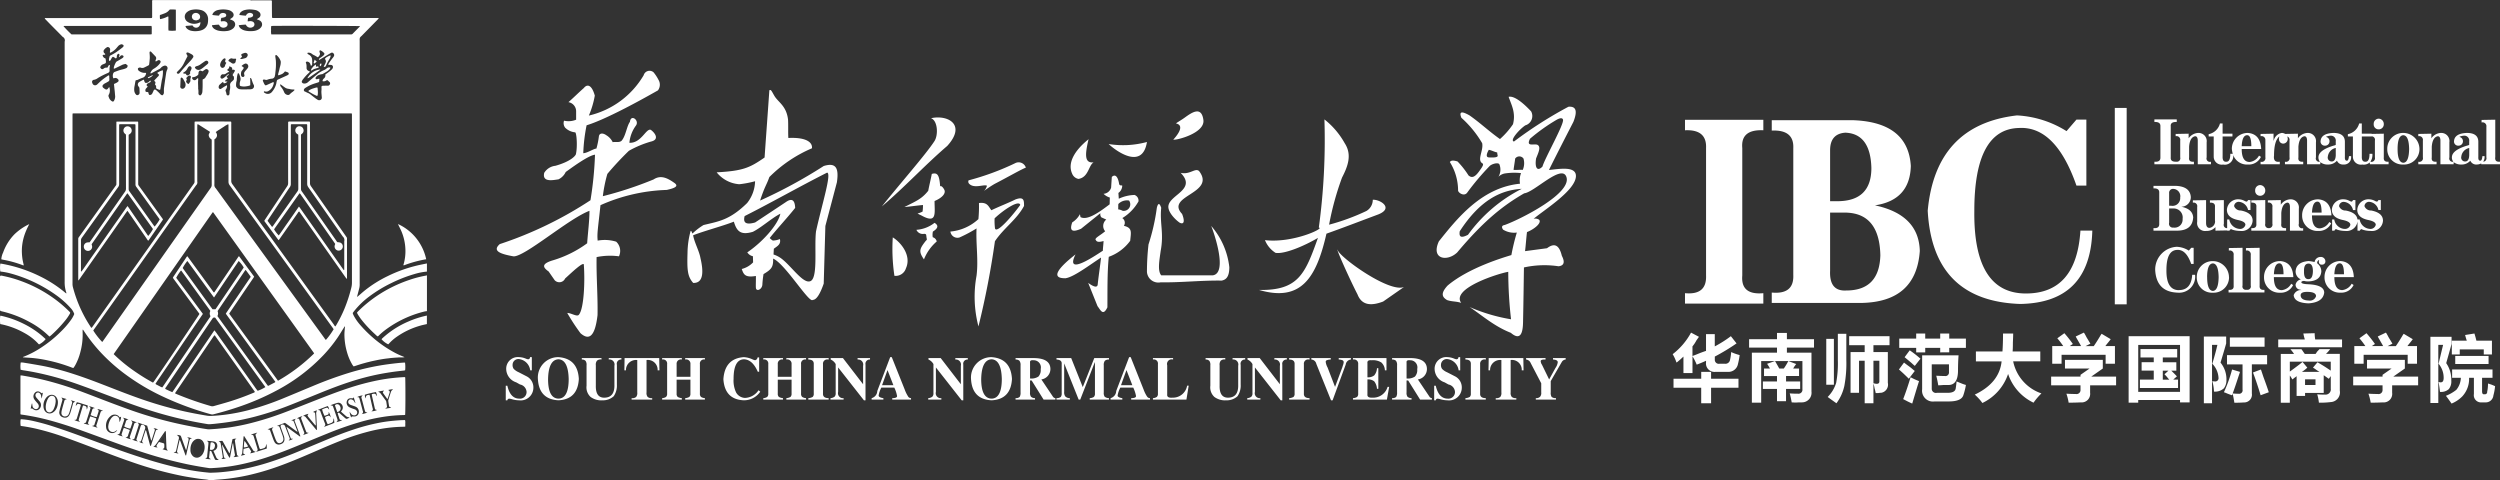
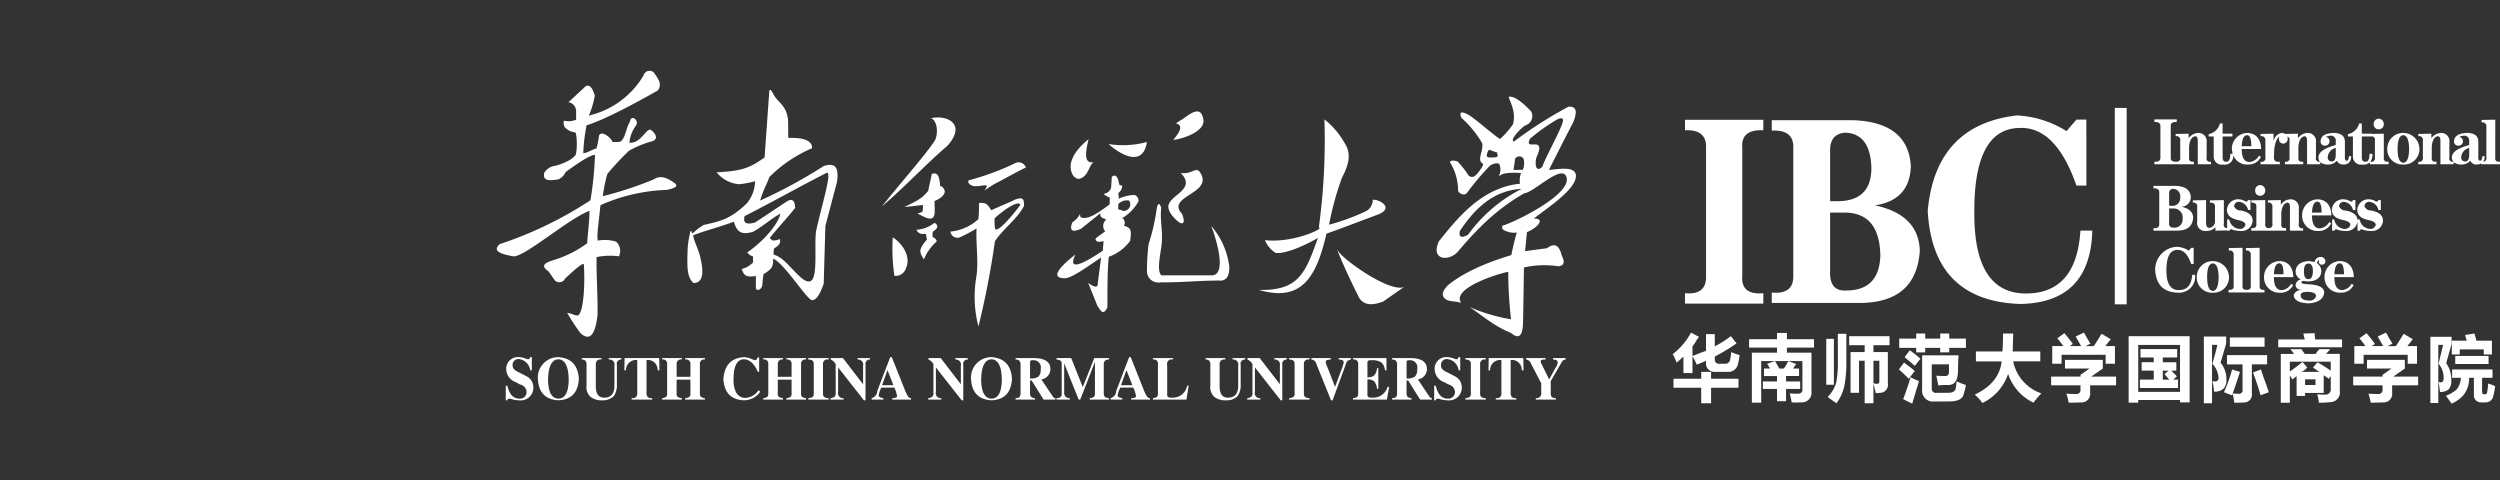
<svg xmlns="http://www.w3.org/2000/svg" id="组_45" data-name="组 45" width="367.219" height="70.562" viewBox="0 0 367.219 70.562">
  <rect x="0" y="0" width="367.219" height="70.562" fill="#333333" stroke="none" />
  <defs>
    <style>
      .cls-1 {
        fill: #fff;
        fill-rule: evenodd;
      }
    </style>
  </defs>
  <path id="形状_42" data-name="形状 42" class="cls-1" d="M426.979,72.53a0.744,0.744,0,0,1,.8.916v2.714l-2.958-3.841h-1.8V72.53a1.549,1.549,0,0,1,.731.669v4.264a0.672,0.672,0,0,1-.166.528,1.1,1.1,0,0,1-.6.211v0.212h1.927V78.2a0.728,0.728,0,0,1-.8-0.916V73.692l3.789,4.827h0.233V73.27a0.621,0.621,0,0,1,.664-0.74V72.318h-1.828V72.53ZM349.2,78.167a1.563,1.563,0,0,1-1.3-.81,4.085,4.085,0,0,1-.366-1.973q0-2.889,1.563-2.89,1.23,0.073,1.994,1.832h0.2V72.213h-0.233a0.47,0.47,0,0,1-.366.422,1.753,1.753,0,0,1-.4-0.141,3.493,3.493,0,0,0-1.264-.316q-2.79.21-2.99,3.241,0.2,2.994,3.024,3.1a2.9,2.9,0,0,0,2.393-1.267L351.2,77.04A2.486,2.486,0,0,1,349.2,78.167Zm-27.386-5.989a2.992,2.992,0,0,0-3.024,3.205q0.165,2.993,3.024,3.135,2.826-.14,2.991-3.135Q324.642,72.388,321.817,72.178Zm0,6.094q-1.529-.034-1.528-2.889,0.066-2.82,1.528-2.89,1.429,0.073,1.5,2.89Q323.312,78.238,321.817,78.273Zm77.012-1.691-1.7-4.264h-2.16V72.53q0.829,0.036.764,0.669v4.264a0.845,0.845,0,0,1-.133.563,1.019,1.019,0,0,1-.631.176v0.212h1.961V78.2a0.9,0.9,0,0,1-.665-0.247,0.993,0.993,0,0,1-.166-0.669V73.094l2.127,5.32h0.233l2.127-5.462h0.032V77.5a0.672,0.672,0,0,1-.165.527,1.231,1.231,0,0,1-.6.176v0.212h2.825V78.2a1.025,1.025,0,0,1-.631-0.211,0.994,0.994,0,0,1-.133-0.634V73.375a1,1,0,0,1,.165-0.668,0.877,0.877,0,0,1,.6-0.177V72.318h-2.16Zm22-4.052a0.742,0.742,0,0,1,.831.916v2.748q0.066,1.938-1.5,1.938-1.263,0-1.23-1.76v-3a0.917,0.917,0,0,1,.166-0.668,0.788,0.788,0,0,1,.665-0.177V72.318h-2.891V72.53a0.687,0.687,0,0,1,.564.213,0.987,0.987,0,0,1,.134.633v3a1.9,1.9,0,0,0,.6,1.654,2.647,2.647,0,0,0,1.729.493,2.358,2.358,0,0,0,1.66-.6,2.765,2.765,0,0,0,.467-1.727V73.305a0.622,0.622,0,0,1,.664-0.776V72.318H420.83V72.53Zm-12.564,5.426a5.016,5.016,0,0,1-.5-1.021l-1.894-4.756h-0.233l-1.894,4.967a1.129,1.129,0,0,1-.831,1.057v0.212h1.728V78.2H404.61c-0.442-.071-0.665-0.2-0.665-0.386a3.754,3.754,0,0,1,.4-1.163h1.895a4.813,4.813,0,0,1,.4,1.2c0.044,0.211-.155.329-0.6,0.351h-0.1v0.212H408.7V78.2A0.5,0.5,0,0,1,408.266,77.955ZM404.444,76.3l0.8-2.22,0.863,2.22h-1.662ZM317.2,75.031l-1.229-.634a2.281,2.281,0,0,1-.732-0.493,0.954,0.954,0,0,1-.166-0.6A0.853,0.853,0,0,1,316,72.459a1.9,1.9,0,0,1,1.662,1.657H317.9V72.178H317.63a0.281,0.281,0,0,1-.267.316A1.239,1.239,0,0,1,317,72.389a2.816,2.816,0,0,0-.962-0.211,1.711,1.711,0,0,0-1.9,1.8,2.1,2.1,0,0,0,1.462,1.9l0.566,0.317a1.183,1.183,0,0,1,.963,1.093,0.969,0.969,0,0,1-1.064.986q-1.329,0-1.761-1.9h-0.233v2.148h0.233a0.275,0.275,0,0,1,.267-0.246,1.768,1.768,0,0,1,.364.07,3.929,3.929,0,0,0,1.1.176,1.868,1.868,0,0,0,2.093-1.831A1.82,1.82,0,0,0,317.2,75.031Zm94.793,3.1c-0.555.048-.809-0.117-0.765-0.493V73.375a0.685,0.685,0,0,1,.864-0.845V72.318h-2.958V72.53a0.6,0.6,0,0,1,.732.669v4.334a0.619,0.619,0,0,1-.166.493,1.151,1.151,0,0,1-.566.176v0.212h4.919l0.332-2.043h-0.233A2.112,2.112,0,0,1,411.99,78.131Zm-53.48-5.6q0.831,0,.8.669v4.334a0.616,0.616,0,0,1-.166.493,1.525,1.525,0,0,1-.632.176v0.212H361.5V78.2c-0.577,0-.854-0.222-0.831-0.669V73.2a0.62,0.62,0,0,1,.764-0.669H361.5V72.318H358.51V72.53Zm-3.223,0a0.619,0.619,0,0,1,.764.669v1.867h-2.028V73.2a0.621,0.621,0,0,1,.765-0.669V72.318H351.9V72.53a0.6,0.6,0,0,1,.732.669v4.334a0.616,0.616,0,0,1-.166.493,1.146,1.146,0,0,1-.566.176v0.212h2.892V78.2a1.456,1.456,0,0,1-.6-0.176,0.619,0.619,0,0,1-.166-0.493V75.489h2.028v2.043a0.616,0.616,0,0,1-.166.493,1.439,1.439,0,0,1-.6.176v0.212h2.891V78.2a1.151,1.151,0,0,1-.566-0.176,0.619,0.619,0,0,1-.166-0.493V73.2a0.6,0.6,0,0,1,.732-0.669V72.318h-2.891V72.53Zm-23.764-.212-0.033,1.8h0.233a1.479,1.479,0,0,1,1.66-1.515v4.756a0.91,0.91,0,0,1-.166.669,0.89,0.89,0,0,1-.663.176v0.212h3.023V78.2a0.891,0.891,0,0,1-.664-0.176,0.9,0.9,0,0,1-.167-0.669V72.6a1.444,1.444,0,0,1,1.629,1.515h0.266l-0.033-1.8h-5.085Zm8.907,0.212a0.62,0.62,0,0,1,.764.669v1.867h-2.028V73.2a0.621,0.621,0,0,1,.764-0.669V72.318h-2.891V72.53a0.6,0.6,0,0,1,.732.669v4.334a0.619,0.619,0,0,1-.166.493,1.146,1.146,0,0,1-.566.176v0.212h2.891V78.2a1.444,1.444,0,0,1-.6-0.176,0.616,0.616,0,0,1-.166-0.493V75.489h2.028v2.043a0.616,0.616,0,0,1-.166.493,1.439,1.439,0,0,1-.6.176v0.212h2.891V78.2a1.151,1.151,0,0,1-.566-0.176,0.619,0.619,0,0,1-.166-0.493V73.2a0.6,0.6,0,0,1,.732-0.669V72.318H340.43V72.53Zm88.71,0c0.554,0,.819.223,0.8,0.669v4.334a0.616,0.616,0,0,1-.166.493,1.525,1.525,0,0,1-.632.176v0.212h2.992V78.2c-0.577,0-.854-0.222-0.831-0.669V73.2a0.62,0.62,0,0,1,.764-0.669h0.067V72.318H429.14V72.53Zm-43.707-.352a2.992,2.992,0,0,0-3.024,3.205q0.165,2.993,3.024,3.135,2.826-.14,2.991-3.135Q388.258,72.388,385.433,72.178Zm0,6.094q-1.529-.034-1.528-2.889,0.066-2.82,1.528-2.89,1.43,0.073,1.5,2.89Q386.928,78.238,385.433,78.273ZM329.2,72.53a0.742,0.742,0,0,1,.831.916v2.748q0.066,1.938-1.5,1.938-1.265,0-1.23-1.76v-3a0.912,0.912,0,0,1,.166-0.668,0.788,0.788,0,0,1,.665-0.177V72.318h-2.891V72.53a0.69,0.69,0,0,1,.564.213,1,1,0,0,1,.133.633v3a1.9,1.9,0,0,0,.6,1.654,2.646,2.646,0,0,0,1.728.493,2.361,2.361,0,0,0,1.661-.6,2.765,2.765,0,0,0,.467-1.727V73.305a0.622,0.622,0,0,1,.663-0.776V72.318H329.2V72.53Zm36.559,0a0.744,0.744,0,0,1,.8.916v2.714L363.6,72.318h-1.8V72.53a1.549,1.549,0,0,1,.732.669v4.264a0.676,0.676,0,0,1-.166.528,1.113,1.113,0,0,1-.6.211v0.212h1.927V78.2a0.727,0.727,0,0,1-.8-0.916V73.692l3.789,4.827h0.232V73.27a0.621,0.621,0,0,1,.664-0.74V72.318h-1.828V72.53Zm14.359,0a0.745,0.745,0,0,1,.8.916v2.714l-2.958-3.841h-1.8V72.53a1.544,1.544,0,0,1,.732.669v4.264a0.672,0.672,0,0,1-.166.528,1.108,1.108,0,0,1-.6.211v0.212h1.927V78.2a0.728,0.728,0,0,1-.8-0.916V73.692l3.789,4.827h0.233V73.27a0.62,0.62,0,0,1,.663-0.74V72.318h-1.828V72.53Zm-6.947,5.426a4.981,4.981,0,0,1-.5-1.021l-1.9-4.756h-0.233l-1.894,4.967a1.128,1.128,0,0,1-.831,1.057v0.212h1.728V78.2h-0.034c-0.442-.071-0.665-0.2-0.665-0.386a3.754,3.754,0,0,1,.4-1.163h1.9a4.728,4.728,0,0,1,.4,1.2c0.044,0.211-.154.329-0.6,0.351h-0.1v0.212H373.6V78.2A0.5,0.5,0,0,1,373.167,77.955ZM369.345,76.3l0.8-2.22,0.863,2.22h-1.662Zm23.4-.847a1.552,1.552,0,0,0,1.329-1.549q-0.033-1.551-2.393-1.586h-2.725V72.53a0.813,0.813,0,0,1,.566.177,1,1,0,0,1,.166.668v3.982a1.183,1.183,0,0,1-.134.669,0.854,0.854,0,0,1-.6.176v0.212h2.859V78.2a0.85,0.85,0,0,1-.6-0.211,1,1,0,0,1-.133-0.634V75.6h0.233l1.761,2.818h1.728V78.2a0.463,0.463,0,0,1-.331-0.176Zm-0.432-.422a1.878,1.878,0,0,1-1.23.281V72.988q-0.066-.423.532-0.353a1.05,1.05,0,0,1,1.031,1.3A1.4,1.4,0,0,1,392.313,75.031Zm66.141-2.713-0.032,1.8h0.232a1.48,1.48,0,0,1,1.661-1.515v4.756a0.91,0.91,0,0,1-.166.669,0.891,0.891,0,0,1-.664.176v0.212h3.024V78.2a0.891,0.891,0,0,1-.664-0.176,0.9,0.9,0,0,1-.167-0.669V72.6a1.444,1.444,0,0,1,1.629,1.515h0.265l-0.032-1.8h-5.086Zm-3.423.212q0.831,0,.8.669v4.334a0.616,0.616,0,0,1-.166.493,1.525,1.525,0,0,1-.632.176v0.212h2.992V78.2c-0.577,0-.854-0.222-0.831-0.669V73.2a0.62,0.62,0,0,1,.765-0.669h0.066V72.318h-2.992V72.53Zm-1.462,2.5L452.34,74.4a2.257,2.257,0,0,1-.732-0.493,0.948,0.948,0,0,1-.166-0.6,0.853,0.853,0,0,1,.93-0.846,1.9,1.9,0,0,1,1.662,1.657h0.233V72.178H454a0.281,0.281,0,0,1-.267.316,1.224,1.224,0,0,1-.366-0.105,2.826,2.826,0,0,0-.963-0.211,1.71,1.71,0,0,0-1.894,1.8,2.1,2.1,0,0,0,1.462,1.9l0.566,0.317a1.182,1.182,0,0,1,.962,1.093,0.968,0.968,0,0,1-1.063.986q-1.329,0-1.762-1.9h-0.232v2.148h0.232a0.276,0.276,0,0,1,.267-0.246,1.786,1.786,0,0,1,.365.07,3.922,3.922,0,0,0,1.1.176,1.868,1.868,0,0,0,2.093-1.831A1.819,1.819,0,0,0,453.569,75.031Zm14.324-2.5c0.488,0.024.72,0.164,0.7,0.423a1.894,1.894,0,0,1-.332.811l-0.932,1.69L466.3,73.34a0.2,0.2,0,0,0-.067-0.106,1.144,1.144,0,0,1-.133-0.387c-0.067-.234.166-0.341,0.7-0.318V72.318h-2.857V72.53a0.806,0.806,0,0,1,.665.493l1.561,2.995v1.339a0.848,0.848,0,0,1-.166.634,0.789,0.789,0,0,1-.631.211v0.212h2.959V78.2a0.925,0.925,0,0,1-.633-0.176,1.085,1.085,0,0,1-.133-0.669V75.7l1.629-2.819a0.746,0.746,0,0,1,.532-0.352h0.033V72.318h-1.861V72.53Zm-19.842,2.924A1.551,1.551,0,0,0,449.38,73.9q-0.032-1.551-2.392-1.586h-2.726V72.53a0.813,0.813,0,0,1,.566.177,0.991,0.991,0,0,1,.166.668v3.982a1.185,1.185,0,0,1-.133.669,0.86,0.86,0,0,1-.6.176v0.212h2.859V78.2a0.847,0.847,0,0,1-.6-0.211,0.992,0.992,0,0,1-.134-0.634V75.6h0.233l1.761,2.818h1.729V78.2a0.465,0.465,0,0,1-.332-0.176Zm-0.432-.422a1.878,1.878,0,0,1-1.23.281V72.988c-0.044-.282.134-0.4,0.532-0.353a1.05,1.05,0,0,1,1.031,1.3A1.393,1.393,0,0,1,447.619,75.031Zm-6.248,3.1c-0.532.024-.774-0.14-0.731-0.493V75.453a1.429,1.429,0,0,1,1,.283,1.957,1.957,0,0,1,.4,1.091h0.2V73.8h-0.2a1.766,1.766,0,0,1-.4,1.057,1.432,1.432,0,0,1-1,.281V73.058c-0.043-.328.166-0.469,0.631-0.422a2.312,2.312,0,0,1,1.4.317,1.6,1.6,0,0,1,.532,1.164h0.234v-1.8h-4.92V72.53a0.621,0.621,0,0,1,.765.669v4.334a0.619,0.619,0,0,1-.166.493,1.231,1.231,0,0,1-.6.176v0.212H443.5l0.333-1.867H443.6A2.2,2.2,0,0,1,441.371,78.131Zm-4.952-5.6a1.5,1.5,0,0,1,.564.106,0.305,0.305,0,0,1,.166.317,1.69,1.69,0,0,1-.132.493,0.634,0.634,0,0,0-.034.141l-1.1,2.96-1.1-2.855a2.307,2.307,0,0,1-.265-0.774,0.248,0.248,0,0,1,.134-0.282,1.61,1.61,0,0,1,.6-0.106V72.318H432.4V72.53a0.793,0.793,0,0,1,.731.635l2.161,5.355h0.232l1.927-5.249a0.846,0.846,0,0,1,.765-0.74V72.318h-1.794V72.53ZM398.2,46c1.5-.246,1.474-2.033,2.227-2.431-1.311.133-1.325-.981-0.749-3.4-2.113,1.692-3.111,3.52-2.412,5.059A1.243,1.243,0,0,0,398.2,46Zm10.052-5.424a13.391,13.391,0,0,1-5.621.3C403.41,41.643,407.565,44.9,408.253,40.578Zm8.292-3.234c-0.275-2.036-1.606-1.175-2.748-.343-0.5.365-1.337,0.838-1.268,0.853,1.533,0.343-.268,2.214-0.409,2.381C412.638,40.341,416.8,39.252,416.545,37.344Zm-3.458,15.1c0.713,0.334.683-.425,0.327-1.3-2.535-2.7,5.034-2.983,2.5-6.293-0.555-.528-1.341.574-2.711,0.257,2.413,2.455-1.623,3.206-1.8,4.885C411.317,50.885,412.439,52.014,413.087,52.447Zm23.177,3.961c-0.284-.215,1.868,4.533,2.917,6.557,0.661,1.709,2.13,1.671,3.767,1.052l3.065-2.138C443.8,62.778,436.35,57.347,436.264,56.409Zm-1.646-2.359c2.528-.9,4.788-1.772,7.633-2.837,2.3-.929.255-2.205-0.825-2.149a1.9,1.9,0,0,1-.942,1.654,31.664,31.664,0,0,1-5.476,2.011,42.431,42.431,0,0,1,1.9-6.915c0.869-1.682,1.494-3.364.4-5.045a11.726,11.726,0,0,0-2.985-3.506,95.341,95.341,0,0,1-.824,15.9c0.971,0.046-3.791,2.321-7.909,1.835a3.938,3.938,0,0,0,1.554,1.869c1.312,0.218,4.226-1.015,6.228-2.2-1.876,5.263-2.852,7.749-8.648,7.648C430.873,64.109,433.129,60.571,434.618,54.049Zm-65.31-3.993c3.281-2.775,6.327-6.08,9.608-8.893,2.871-3.147.074-4.622-2.381-4.075,0.987,0.347,1.093,2.453.511,3.357C375.787,42.4,371.748,46.966,369.308,50.056ZM327.552,66c0.053-2.794-.192-5.723-0.139-8.517a9.876,9.876,0,0,1,3.286-.115,1.85,1.85,0,0,0-.409-2.149,5.687,5.687,0,0,0-2.72-.155c-0.1-1.092.021-1.53,0.414-5.208a25.786,25.786,0,0,1,9.732-2.238c1.043-.236,1.864-0.507,1.129-1.026-0.988-.7-1.987-1.225-3.065-0.513a54.413,54.413,0,0,1-7.449,2.458,20.662,20.662,0,0,1,.663-3.274,44.811,44.811,0,0,1,3.164-3.393,14.9,14.9,0,0,1,3.219-1.351c1.234-.267.743-1.166,0.019-1.715-0.69-.343-1.413,1.985-3.165,1.886a5.027,5.027,0,0,1,.968-2.535c0.535-.759-0.754-1.728-0.887-0.544-0.459.617-.606,2.019-1.192,2.741-0.308.378-1.03,0.145-1.337,0.257a2.414,2.414,0,0,0-.931-1.02c-0.539-.387-1.037-0.321-1.1.158a11.948,11.948,0,0,1-.365,1.794c-0.434.028-1.321,0.655-1.931,0.683a24.934,24.934,0,0,1,.488-4.1c0.336-.117,2.78-0.751,10.483-5.131a1.382,1.382,0,0,0,.081-1.54,6.065,6.065,0,0,0-.727-1.111,0.893,0.893,0,0,0-1.452.428,12.669,12.669,0,0,1-8.052,5.924,13.216,13.216,0,0,0,.872-2.931c-0.417-1.525-1.075-1.787-1.613-1.111-0.752.655-1.505,1.416-2.258,2.072a1.364,1.364,0,0,1,1.129,1.347V37.3a2.887,2.887,0,0,1-1.774.146,1.084,1.084,0,0,0,.161,1.026,2.39,2.39,0,0,0,1.452.684c0.229-.049.391,2.118,0.122,3.229-0.075.236-.772,1.059-3,1.685a2.2,2.2,0,0,0-1.649,1.041c-0.333,1.456,1.362,1.045,2.086.955a2.253,2.253,0,0,0,1.074-1.085c0.7-.493,3.274-2.425,4.3-2.54a51.9,51.9,0,0,1-.665,6.69,56.366,56.366,0,0,1-13.324,6.444c-1.193,1.055.225,1.471,2.017,1.8,1.653,0.079,8.085-5.533,11.16-6.691,0,1.483-.239,3.287-0.338,4.769a16.459,16.459,0,0,1-5.095,2.521c-1.766.542-1.323,1.083-.565,1.624l0.888,1.283a0.932,0.932,0,0,0,1.533-.256c0.82-.734,2.84-2.693,2.753-1.96,0.172,2.45.016,6.378-.727,7.283-0.285.353-1.085-.249-1.714-0.26a29.568,29.568,0,0,0,1.946,2.975C326.235,69.714,327.169,69.314,327.552,66Zm68.762-5.415c1.209-.178,3.521-1.948,5.195-3.03-0.108,1.083-.373,2.8-0.481,3.88-0.019.52-.434,0.551-1.407-0.165l1.372,3.42c0.428,0.535.8,1.547,1.452,0.171,0.018-2.394-.032-5.023.2-7.418a6.7,6.7,0,0,0,3.148-2.352c0.117-1.26.346-1.9-.926-2.2a0.823,0.823,0,0,0-.235-1.136,6.71,6.71,0,0,0,2.377-2.449,0.878,0.878,0,0,0-.58-0.951,5.84,5.84,0,0,0-2.312.555l-0.056-.851a1.335,1.335,0,0,0,.564-1.068c-0.093-.1-0.406.084-0.466-0.3-0.12-.754-0.453-1.548-1.067-0.983l-0.1,1.561a1.251,1.251,0,0,1-1.112.919,2.247,2.247,0,0,0,.929.555c-0.027.171-.013,0.82-0.039,0.991-1.461,1.106-3.256,2.425-4.279,1.874l-0.081-.427a3.236,3.236,0,0,1-1.129,1.2c-0.532,1.487.283,1.378,1.291,0.942,0.887-.712,1.959-1.577,2.847-2.29a0.735,0.735,0,0,0,.134.609l0.727,0.33a1.2,1.2,0,0,0-.164,1.717c-0.752.629-1.44,0.929-1.423,1.218,0.131,0.156.141,0.516,1.184,0.215,0,0.341-.1,1.086-0.1,1.427-0.748.454-5.72,3.96-4.013,0.535C397.125,57.6,393.113,60.66,396.314,60.588Zm7.737-10.9a1.767,1.767,0,0,1,1.574-.509,0.961,0.961,0,0,1-.945,1.505,1.853,1.853,0,0,0-.655-0.211C404.051,50.185,404.024,49.97,404.051,49.686Zm-25.532-2.021c-0.076-.21-0.41-0.725-0.64-0.58-0.119-1.535-.333-2.1-1.23-1.816-0.134.741-.386,1.73-0.52,2.471-0.969,1.222-1.792,1.522-3.5,2.389,0.753-.057,1.973-0.237,2.726-0.295a6.814,6.814,0,0,1-.06.966,3.63,3.63,0,0,1-.738.284,5.982,5.982,0,0,0,.568.285c2.361,1.315,1.92-.4,1.932-2.123C378.226,48.755,378.687,48.125,378.519,47.664Zm-7.6,6.925a26.791,26.791,0,0,0,.241,5.644,1.58,1.58,0,0,0,1.695-1.112C373.705,57.244,372.1,55.311,370.922,54.589Zm12.584,13.084a124.051,124.051,0,0,0,2.42-12.519c1.3-1.946,3.217-3.189,4.276-5.184-0.008-.694.069-1.465-1.291-0.941-0.834.428-2.662,1.146-3.5,1.573-0.42-.494-0.54-1.225-1.829-1.059a19.864,19.864,0,0,1-.081,2.361,7.008,7.008,0,0,1-4.115,1.828,1.043,1.043,0,0,0,1.341.868,20.9,20.9,0,0,0,2.5-1.329c-0.113,2.29.291,4.634,0,6.935A17.2,17.2,0,0,0,383.506,67.673Zm2.37-15.88c1.415-1.335,3.617-2.749,3.768-1.967-1,1.391-3.457,4.315-3.706,3.441A8.584,8.584,0,0,1,385.876,51.793Zm-1.12-4.8a1.731,1.731,0,0,1-.436.779,15.6,15.6,0,0,1,1.568-1.043c1.821-.937,4.037-2.21,4.582-2.384a1.108,1.108,0,0,0-1.479-.7,37.954,37.954,0,0,1-6.937,2.565,0.455,0.455,0,0,0,.053.465C382.837,47.491,384.278,46.752,384.756,47Zm82.551-2.309c1.155-2.332,2.432-4.816,3.589-7.063,0.708-1.8.255-2.3-.727-2.223a60.585,60.585,0,0,0-8,5.108c-0.683-.132.8-1.8,1.664-2.373a1.428,1.428,0,0,0,.855-2.052c-1.642-1.747-2.712-2.291-3.307-2.137,0.43,1.226,1.074,2.339.645,4.019a11.547,11.547,0,0,1-1.915,2.18c-1.586-1.112-2.871-2.352-4.458-3.464-1.037-.595-1.622-0.684-1.209.343a15.427,15.427,0,0,1,3.053,3.731c0.223,1.09-.807,2.47.035,2.96,0.2,0.119.091,0.392-.426,1.092-0.791,1.137-1.228,1-1.614.684a12.653,12.653,0,0,0-1.614-2.052c-0.78-.239-1-0.1-1.129.086a7.9,7.9,0,0,1,1.21,4.189c0.035,0.337.932,0.945,1.371,0.258A37.508,37.508,0,0,1,458.6,44.1c0.307-.3,1.238-0.57,1.421-0.246a2.07,2.07,0,0,1-.134,1.827,1.789,1.789,0,0,1,1.056-.5,9.242,9.242,0,0,1,2.257-.035,3.079,3.079,0,0,0-.151,1.559c-5.669.553-9.291,5.188-11.914,8.461-1.215,2.639,1.225,3.031,2.687,1.638,3.956-4.717,6.784-6.918,9.848-8.69,1.464-.158,5.362-4.2,6.15-2.518,1.138,2.435-6.849,6.4-9.011,7.169q-0.642.106-.242,0.684a3.07,3.07,0,0,0,2.017.428,31.619,31.619,0,0,0-.8,3.308c-0.984.308-6.2,1.813-9.363,4.474-1.147,1.24-.727,1.742-0.081,2.138,0.753,0.256,1.319.157,2.072,0.414-1.509-2.121,5.45-4.321,6.913-4.565a62.689,62.689,0,0,0,.409,6.972,25.682,25.682,0,0,1-6.087-1.8c1.906,1.284,3.63,2.835,6.057,3.789,1.836,1.581,1.783-1.032,1.8-1.921,0.056-2.561.084-5.122,0.125-7.683a13.923,13.923,0,0,1,5.083-.172q1.209-.139.484-1.539c-0.336-1.383-.95-2.043-2.178-1.112l-3.227.428c0.108-.827.178-1.969,0.286-2.8,1.131-.444,2.21-1.386,1.771-1.821a1.012,1.012,0,0,0-.8-0.126c1.51-1.281,6.1-4.123,6.215-6.216C471.355,44.055,468.8,44.544,467.307,44.687Zm-8.833-1.847c-0.678-.034,0-1.112,0-1.112,0.376,0.057.852,0.326,1.228,0.383a2.974,2.974,0,0,0,.075.472C459.809,42.857,459.153,42.875,458.474,42.841Zm-3.067,11.374c-1.212.62-1.292,0.133-1.21-.513,2.982-4.6,6.034-6.061,9.116-6.243A22.029,22.029,0,0,0,455.407,54.215Zm8.044-9.532c-0.323-.057-1.02.044-1.342-0.012,0.054-.456.182-1.2,0.236-1.659a0.748,0.748,0,0,1,1.223.006A2.448,2.448,0,0,1,463.451,44.683Zm1.959-1.671c0.324-.821.74-1.651,0.263-1.984-0.44-.307-1.812.393-1.15-0.923a26.706,26.706,0,0,1,3.953-2.811c0.547-.291.821-0.247,0.895,0.008,0.187,0.644-2.684,5.683-3.017,6.888C465.6,44.962,465.2,44.373,465.41,43.012ZM377.375,55.187a0.821,0.821,0,0,0-.585-0.62,2.182,2.182,0,0,1,.021-0.834q1.17-.726.241-1.283a4.844,4.844,0,0,1-2.662,1.027,1.017,1.017,0,0,0,1.049.6,0.461,0.461,0,0,1,.361.071c0.061,0.128.043,0.4,0.134,0.725a0.555,0.555,0,0,1-.173.23c-0.912,1.165-1.081,1.542-.262,2.715A6.765,6.765,0,0,1,377.375,55.187Zm32.895,6c2.8,0.056,6.163-.306,8.959-0.25,0.515-.115,1.129-0.388,1.125-1.974a11.1,11.1,0,0,0-2.663-6.058c0.474,1.169,2.426,6.93.242,7.255H410.35c-0.569-.674-0.266-2.19-0.08-3.59,0.5-2.616-.158-4.055.08-6.329q-0.372-1.1-.645,0a30.252,30.252,0,0,1-1.223,5.387,36.208,36.208,0,0,0-.229,4.02A1.678,1.678,0,0,0,410.27,61.188Zm-58.337-1.205c1.1-.667,1.458-0.969,1.41-2.278,1.772,0.76,5.305,6.632,5.82,6.067,0.59-.009,1.116-0.982,1.613-2.393q0.12-4.233.242-8.466,0.848-3.208,1.694-6.414c0.319-2.162-.176-2.931-1.936-2.395a71.923,71.923,0,0,1-9.348,5.077c0.72-2.192.931-2.226,1.361-3.452a19.834,19.834,0,0,1,6.257-4.228c0.111-.853-0.81-1.645-3.467-1.514-0.054-.827.007-1.9-0.047-2.724-0.243-2-1.431-2.51-1.988-3.438-0.406-.675-0.5-1.022-0.755-0.838-0.214,3.107-.487,6.762-0.7,9.869-2.151,1.487-3.129,1.969-7.04,2.177a4.68,4.68,0,0,0,3.329,1.749,15.042,15.042,0,0,0,2.315-.441,5.353,5.353,0,0,1-1.166,3.2c-2.569,2.516-4.146,2.684-6.407,3.234a9.248,9.248,0,0,0-1.617,1.244c-0.05.011-.181-0.552-0.288-0.339a12.65,12.65,0,0,0-.445,3.136c-0.079,2.564-.007,3.523.832,4.463,1.238,0.048,1.672-1.08,1.072-3.628-0.188-1.082-.893-2.288-1.082-3.371,1.668-.656,4.316-1.344,5.983-2,0.4,1.309.915,2.063,2.8,1.488,1.291-.656,2.741-2,4.031-2.657-0.316,1.593-2.631,4.179-4.856,5.678a1.285,1.285,0,0,0,.825.57l0.027,0.9a3.485,3.485,0,0,1-1.666.972c0.281,0.844.532,1.285,2.075,1.026,0.016,0.585-.03,1.5.006,1.772,0.071,0.545.852,0.244,0.942-.445A14.707,14.707,0,0,1,351.933,59.982Zm4.648-9.721q-0.067-1.78-1.371-.855-2.259,1.5-4.517,2.993c-1.468.418-1.767-.057-1.534-0.941,4.061-2.052,8.051-4.329,12.111-6.382,0.7,0.1-.742,4.618-1.623,8.606-0.3,2.394.365,7.193-.958,7.371-1.044.223-2.726-2.3-4.125-3.352a3.982,3.982,0,0,0-1.162-.6l0.046-.844c0.524-.4,1.078-0.644.89-1.427a2.777,2.777,0,0,1-1.044.222,2.132,2.132,0,0,1-.451-0.37C353.972,53.258,355.452,51.686,356.581,50.261ZM498.793,62.784q-3.341.31-3.093-2.607V41.462q-0.249-2.761,3.093-2.608V37.32H487.286v1.534q3.216-.151,3.094,2.608V60.177q0.122,2.914-3.094,2.607v1.534h11.507V62.784Zm22.983-6.192q-0.133-5.336-6.59-6.71,5.141-.761,5.272-5.795-0.4-6.4-8.435-6.71H500.03V38.9q3.293-.15,3.163,2.593V60.1q0.129,2.9-3.163,2.592v1.525h13.179Q521.247,64.067,521.776,56.592ZM508.6,41.8q0-2.437,2.241-2.592,3.689,0.153,3.822,5.185,0,4.883-5.008,4.88H508.6V41.8Zm0,17.69V50.95h2.373q4.873,0.153,5.008,6.253-0.133,5.186-5.008,5.185Q508.464,62.54,508.6,59.489Zm27.884,4.877q10.34-.155,10.632-10.771h-1.748q-0.583,9.232-8.01,9.232-7.722,0-7.574-12.155,0-12,6.554-12.155,5.386-.307,8.447,8.462h1.457V37.286h-1.457l-1.456,1.693a15.168,15.168,0,0,0-7.282-2.308q-11.944,1.385-13.108,14Q523.661,63.907,536.48,64.366Zm13.934,0.058h1.745V35.572h-1.745V64.424Zm9.1-20.578h2.522V43.472c-0.542.051-.776-0.162-0.706-0.636V41.265q0.106-1.384.883-1.534,0.352,0,.388.561v3.555h1.941V43.472a0.5,0.5,0,0,1-.635-0.636V40.629a1.205,1.205,0,0,0-1.236-1.385,1.812,1.812,0,0,0-1.411.786V39.356l-1.907.038v0.337a0.545,0.545,0,0,1,.671.636v2.469a0.51,0.51,0,0,1-.51.643V43.472c-0.033,0-.061,0-0.092,0s-0.044,0-.069,0v0c-0.522,0-.765-0.209-0.722-0.641V38.271q-0.071-.672.883-0.636V37.261h-3.283v0.374q0.918-.037.883,0.636v4.565q0.034,0.712-.883.636v0.374h3.283Zm5.432-1.16a1.165,1.165,0,0,0,1.376,1.2,1.243,1.243,0,0,0,1.482-1.4,2.157,2.157,0,0,0,2.17,1.4,1.966,1.966,0,0,0,1.906-1.122l-0.282-.188a1.81,1.81,0,0,1-1.377.936q-1.164,0-1.165-1.909h2.86q-0.106-2.207-1.942-2.357a2.324,2.324,0,0,0-2.365,2.357,3.678,3.678,0,0,0,.136.711h-0.364q0,1.2-.6,1.16-0.564.037-.529-0.786V39.768H567.7V39.356h-1.447v-1.5h-0.389a2.153,2.153,0,0,1-1.658,1.572v0.336h0.741v2.919Zm4.887-3.106q0.635-.036.635,1.61h-1.412Q569.126,39.618,569.833,39.58Zm2.7,0.786v2.469a0.547,0.547,0,0,1-.706.636v0.374h2.824V43.472q-0.989.15-.847-0.9,0-2.169.776-2.806a0.656,0.656,0,0,1-.035.187,0.157,0.157,0,0,0,0,.15,0.617,0.617,0,0,0,.635.711,0.69,0.69,0,0,0,.635-0.749,1.106,1.106,0,0,0-.068-0.3,0.52,0.52,0,0,1,.332.6v2.469a0.531,0.531,0,0,1-.671.636v0.374h2.683V43.472q-0.813.076-.706-0.636V41.265q0.106-1.384.882-1.534,0.353,0,.389.561v3.555H580.6V43.531a1.7,1.7,0,0,0,1.145.353,1.656,1.656,0,0,0,1.306-.562,0.941,0.941,0,0,0,.953.562,1.029,1.029,0,0,0,1.129-1.048V42.649h-0.317q-0.072.712-.318,0.673-0.318,0-.283-0.561V40.554q0-1.31-1.694-1.31-1.765.076-1.871,1.16a0.611,0.611,0,0,0,.671.71,0.633,0.633,0,0,0,.635-0.636,0.625,0.625,0,0,0-.494-0.636V39.8a1.98,1.98,0,0,1,.6-0.149,0.723,0.723,0,0,1,.812.823V41a1.169,1.169,0,0,1-.317.111q-2.225.674-2.224,1.722a0.94,0.94,0,0,0,.214.639,0.494,0.494,0,0,1-.582-0.639V40.629a1.205,1.205,0,0,0-1.236-1.385,1.814,1.814,0,0,0-1.412.786V39.356l-1.867.036a1.084,1.084,0,0,0-.479-0.149,1.448,1.448,0,0,0-1.2,1.123h-0.035V39.356l-1.906.038v0.337A0.561,0.561,0,0,1,572.531,40.367Zm10.338,1.085v1.086c-0.024.6-.224,0.9-0.6,0.9a0.573,0.573,0,0,1-.565-0.711A1.466,1.466,0,0,1,582.869,41.452Zm2.522,1.235a1.165,1.165,0,0,0,1.376,1.2,1.353,1.353,0,0,0,1.111-.319v0.282h2.753V43.472q-0.777.076-.706-0.636v-3.48l-1.781.033V39.356H586.7v-1.5h-0.389a2.153,2.153,0,0,1-1.658,1.572v0.336h0.741v2.919Zm1.306-2.919h1.447V39.744a0.5,0.5,0,0,1,.475.623v2.469a0.532,0.532,0,0,1-.663.639,1.8,1.8,0,0,0,.294-1.162h-0.424q0,1.2-.6,1.16-0.564.037-.529-0.786V39.768Zm2.487-1.047a0.746,0.746,0,0,0,.741-0.786,0.778,0.778,0,0,0-.741-0.786,0.747,0.747,0,0,0-.741.786A0.719,0.719,0,0,0,589.184,38.72Zm3.615,5.164a2.259,2.259,0,0,0,2.365-2.283,2.387,2.387,0,0,0-2.365-2.357,2.325,2.325,0,0,0-2.365,2.357A2.234,2.234,0,0,0,592.8,43.884Zm0-4.3q0.813,0.038.848,2.021-0.036,1.984-.848,2.021-0.846-.037-0.847-2.021T592.8,39.58Zm13.5,3.256V37.3l-2.012.037V37.71a0.561,0.561,0,0,1,.706.635v4.491a0.5,0.5,0,0,1-.465.633,1.222,1.222,0,0,0,.2-0.633V42.649h-0.318q-0.071.712-.318,0.673c-0.211,0-.306-0.187-0.282-0.561V40.554q0-1.31-1.694-1.31-1.767.076-1.871,1.16a0.61,0.61,0,0,0,.67.71,0.634,0.634,0,0,0,.636-0.636,0.627,0.627,0,0,0-.494-0.636V39.8a1.965,1.965,0,0,1,.6-0.149,0.723,0.723,0,0,1,.812.823V41a1.188,1.188,0,0,1-.318.111q-2.224.674-2.224,1.722a0.936,0.936,0,0,0,.215.639,0.494,0.494,0,0,1-.583-0.639V40.629a1.205,1.205,0,0,0-1.236-1.385,1.812,1.812,0,0,0-1.411.786V39.356L595,39.394v0.337a0.545,0.545,0,0,1,.671.636v2.469a0.531,0.531,0,0,1-.671.636v0.374h2.683V43.472c-0.542.051-.776-0.162-0.706-0.636V41.265q0.107-1.384.882-1.534c0.236,0,.365.187,0.389,0.561v3.555h1.941V43.531a1.7,1.7,0,0,0,1.145.353,1.656,1.656,0,0,0,1.306-.562,0.941,0.941,0,0,0,.953.562,1.4,1.4,0,0,0,.651-0.163v0.126H607V43.472Q606.223,43.548,606.294,42.836Zm-3.827-.3c-0.024.6-.224,0.9-0.6,0.9a0.573,0.573,0,0,1-.564-0.711,1.463,1.463,0,0,1,1.165-1.273v1.086Zm-40.541,9.19q-0.036-1.309-1.765-1.646a1.4,1.4,0,0,0,1.412-1.423q-0.106-1.571-2.259-1.646H556.1v0.374c0.588-.024.87,0.187,0.847,0.636v4.565q0.035,0.712-.847.636V53.6h3.53Q561.785,53.561,561.926,51.727ZM558.4,48.1a0.568,0.568,0,0,1,.6-0.636,1.074,1.074,0,0,1,1.024,1.273,1.127,1.127,0,0,1-1.342,1.2H558.4V48.1Zm0,4.34v-2.1h0.636a1.32,1.32,0,0,1,1.341,1.534,1.176,1.176,0,0,1-1.341,1.273A0.563,0.563,0,0,1,558.4,52.437Zm4.12-.15a1.17,1.17,0,0,0,1.341,1.347,1.668,1.668,0,0,0,1.342-.561V53.6l1.719-.034V53.6h0.353a0.324,0.324,0,0,1,.212-0.225,0.606,0.606,0,0,1,.176.075,3.661,3.661,0,0,0,1.165.188,1.607,1.607,0,0,0,1.836-1.5q0-1.16-1.73-1.5a1,1,0,0,1-.988-0.637,0.669,0.669,0,0,1,.706-0.636,1.5,1.5,0,0,1,1.341,1.2h0.353V49.107h-0.353a0.408,0.408,0,0,1-.071.112,0.19,0.19,0,0,1-.141.113,0.766,0.766,0,0,1-.247-0.075,1.942,1.942,0,0,0-.882-0.262,1.639,1.639,0,0,0-1.765,1.534q0,1.161,1.588,1.5,1.13,0.225,1.129.711a0.794,0.794,0,0,1-.882.6,1.638,1.638,0,0,1-1.482-1.385h-0.318v1.276a0.478,0.478,0,0,1-.484-0.639v-3.48l-2.047.038v0.337q0.812-.036.741,0.636v1.946a0.958,0.958,0,0,1-.812,1.123q-0.494,0-.494-0.749v-3.33l-1.941.038v0.337a0.529,0.529,0,0,1,.635.636v2.17Zm10-4.6a0.777,0.777,0,0,0-.741-0.786,0.746,0.746,0,0,0-.741.786,0.718,0.718,0,0,0,.741.786A0.745,0.745,0,0,0,572.52,47.685Zm5.567,5.538a0.5,0.5,0,0,1-.635-0.636V50.379a1.205,1.205,0,0,0-1.235-1.384,1.812,1.812,0,0,0-1.412.786V49.107l-1.907.038v0.337a0.545,0.545,0,0,1,.671.636v2.47a0.51,0.51,0,0,1-.5.642h-0.034a0.5,0.5,0,0,1-.516-0.642v-3.48l-2.047.038v0.337q0.812-.036.741,0.636v2.47q0.07,0.712-.741.636V53.6h5.108V53.224q-0.812.075-.706-0.636V51.016q0.107-1.384.883-1.534,0.352,0,.388.562V53.6h1.941V53.224Zm2.213-4.229a2.326,2.326,0,0,0-2.365,2.358,2.235,2.235,0,0,0,2.365,2.282,1.966,1.966,0,0,0,1.906-1.123l-0.282-.187a1.81,1.81,0,0,1-1.377.935q-1.164,0-1.164-1.908h2.859Q582.136,49.145,580.3,48.995Zm-0.917,1.946q0.07-1.571.776-1.609,0.636-.037.636,1.609h-1.412Zm4.755,2.4a1.639,1.639,0,0,1-1.483-1.385h-0.317V53.6h0.352a0.326,0.326,0,0,1,.212-0.225,0.618,0.618,0,0,1,.177.075,3.656,3.656,0,0,0,1.165.188,1.61,1.61,0,0,0,1.825-1.409V53.6h0.353a0.326,0.326,0,0,1,.212-0.225,0.606,0.606,0,0,1,.176.075,3.665,3.665,0,0,0,1.165.188,1.607,1.607,0,0,0,1.836-1.5q0-1.16-1.73-1.5a1,1,0,0,1-.988-0.637,0.67,0.67,0,0,1,.706-0.636,1.5,1.5,0,0,1,1.341,1.2h0.353V49.107H589.14a0.434,0.434,0,0,1-.07.112,0.192,0.192,0,0,1-.142.113,0.773,0.773,0,0,1-.247-0.075,1.939,1.939,0,0,0-.882-0.262,1.64,1.64,0,0,0-1.765,1.534q0,1.161,1.588,1.5,1.13,0.225,1.13.711a0.8,0.8,0,0,1-.883.6,1.638,1.638,0,0,1-1.482-1.385h-0.318v0.024q-0.115-1.021-1.719-1.334a1,1,0,0,1-.989-0.637,0.67,0.67,0,0,1,.706-0.636,1.5,1.5,0,0,1,1.341,1.2h0.353V49.107h-0.353a0.408,0.408,0,0,1-.07.112,0.191,0.191,0,0,1-.141.113,0.759,0.759,0,0,1-.247-0.075,1.942,1.942,0,0,0-.883-0.262,1.64,1.64,0,0,0-1.765,1.534q0,1.161,1.589,1.5,1.128,0.225,1.129.711A0.794,0.794,0,0,1,584.138,53.336Zm-24.3,8.993q-1.87,0-1.835-2.956,0-2.919,1.588-2.956,1.305-.075,2.048,2.058H562V56.118h-0.353l-0.353.412a3.672,3.672,0,0,0-1.765-.561,3.345,3.345,0,0,0-3.177,3.406q0.175,3.218,3.283,3.33a2.357,2.357,0,0,0,2.576-2.619h-0.423Q561.643,62.329,559.843,62.329Zm7.353-1.908a2.387,2.387,0,0,0-2.365-2.357,2.325,2.325,0,0,0-2.365,2.357,2.233,2.233,0,0,0,2.365,2.283A2.26,2.26,0,0,0,567.2,60.421Zm-3.212,0q0-1.982.847-2.021,0.811,0.038.847,2.021-0.036,1.984-.847,2.021Q563.983,62.4,563.984,60.421Zm3.151,1.871v0.374H572.4V62.292q-0.777.076-.706-0.636V56.118l-2.012.037v0.374a0.562,0.562,0,0,1,.706.636v4.49a0.5,0.5,0,0,1-.5.637h0c-0.041,0-.078,0-0.116,0s-0.078,0-.121,0a0.493,0.493,0,0,1-.469-0.636V56.118l-2.012.037v0.374a0.562,0.562,0,0,1,.706.636v4.49Q567.947,62.367,567.135,62.292Zm7.573-4.228a2.325,2.325,0,0,0-2.365,2.357,2.234,2.234,0,0,0,2.365,2.283,1.967,1.967,0,0,0,1.906-1.123l-0.282-.187a1.809,1.809,0,0,1-1.377.935q-1.164,0-1.165-1.908h2.86Q576.544,58.214,574.708,58.064ZM573.79,60.01q0.071-1.573.777-1.61,0.636-.036.635,1.61H573.79Zm6.611-1.834a0.369,0.369,0,0,0,.424.412,0.47,0.47,0,0,0,.529-0.486,0.659,0.659,0,0,0-.741-0.636,0.872,0.872,0,0,0-.848.748,5.088,5.088,0,0,0-.882-0.15q-1.836.15-1.906,1.535a1.269,1.269,0,0,0,.777,1.159,1,1,0,0,0-.777.749,0.7,0.7,0,0,0,.6.749,2.415,2.415,0,0,1,.282.074,1.105,1.105,0,0,0-1.164.749q0.1,1.122,2.188,1.2,2.118-.15,2.295-1.572,0-1.123-2.33-1.235c-0.706-.024-1.047-0.125-1.024-0.3,0-.1.118-0.163,0.353-0.188a0.925,0.925,0,0,1,.212.037,2.653,2.653,0,0,0,.459.037q1.8-.074,1.906-1.459a1.49,1.49,0,0,0-.6-1.2,0.436,0.436,0,0,1,.247-0.486h0.035A0.329,0.329,0,0,0,580.4,58.176Zm-1.73,4.416q1.306,0,1.306.636a0.938,0.938,0,0,1-1.059.636q-1.164-.038-1.2-0.748C577.7,62.765,578.012,62.592,578.671,62.592Zm0.212-1.871q-0.707.038-.67-1.16-0.036-1.123.67-1.123,0.636,0,.636,1.124C579.5,60.333,579.283,60.721,578.883,60.721Zm6.328,0.674a1.809,1.809,0,0,1-1.376.935q-1.166,0-1.165-1.908h2.859q-0.105-2.206-1.941-2.357a2.325,2.325,0,0,0-2.365,2.357,2.233,2.233,0,0,0,2.365,2.283,1.968,1.968,0,0,0,1.906-1.123ZM583.447,58.4q0.635-.036.635,1.61H582.67Q582.741,58.437,583.447,58.4ZM491.121,74.337h-1.452v1.011H485.6v1.32h4.066v2.287h1.452V76.668h4.024v-1.32h-4.024V74.337Zm2.779-1.759a0.679,0.679,0,0,1-.747.572h-0.788a0.587,0.587,0,0,1-.7-0.615v-0.44a30.742,30.742,0,0,0,3.194-1.935L494.025,69.1a17.12,17.12,0,0,1-2.365,1.5V68.8h-1.286v2.462q-0.291.09-.871,0.308-0.747.308-1.12,0.439V70.6a4.944,4.944,0,0,0,.581-0.88l0.373-.527-1.162-.617a10,10,0,0,1-2.7,3.167,6.013,6.013,0,0,1,.5,1.056,0.469,0.469,0,0,0,.083.175q0.5-.395,1-0.879v2.419h1.328V72.05a8.266,8.266,0,0,1,.622,1.232q0.705-.264,1.369-0.572v0.22a1.245,1.245,0,0,0,1.411,1.407h1.742a1.417,1.417,0,0,0,1.535-1.144,10.823,10.823,0,0,0,.249-1.319,7.9,7.9,0,0,1-1.245-.44A7.082,7.082,0,0,1,493.9,72.578Zm8.355-3.959H500.8v0.923H496.7v1.232H500.8v0.747h-3.692v7.345h1.369V72.754h6.056v4.134a0.585,0.585,0,0,1-.663.66q-0.664,0-1.2-.044,0.165,0.615.29,1.319a6.433,6.433,0,0,0,1.079,0h0.415a1.406,1.406,0,0,0,1.41-1.583V71.522h-3.609V70.775h3.982V69.543h-3.982V68.619Zm-1.12,5.234q-0.291-.527-0.623-1.1l-1.161.4a1.888,1.888,0,0,0,.166.264,4.591,4.591,0,0,1,.249.44h-0.872v1.1H500.8v0.792h-2.075v1.1H500.8v1.8h1.327v-1.8h2.075v-1.1H502.13V74.952h1.909v-1.1h-0.871a0.571,0.571,0,0,0,.083-0.132,3.9,3.9,0,0,1,.373-0.528l-1.162-.439a8.851,8.851,0,0,1-.664,1.1h-0.663Zm8.022-4.354h-1.12v6.729h1.12V69.5Zm0.581,3.123a15.652,15.652,0,0,1-.249,3.342,5.058,5.058,0,0,1-1.244,2.067q0.663,0.482,1.286.923a6.6,6.6,0,0,0,1.161-2.551,17.883,17.883,0,0,0,.291-3.826V68.752h-1.245v3.87Zm1.66-2.2h2.281v1.012h-2.074v5.981h1.244V72.71h0.83v6.245h1.286v-2.9a4.277,4.277,0,0,1,.166.7,6.442,6.442,0,0,1,.166.7h0.373a3.256,3.256,0,0,1,.457-0.044,1.209,1.209,0,0,0,.954-1.452v-4.53h-2.116V70.423h2.365V69.1H511.4v1.319Zm3.567,2.287h0.871v3.035q0,0.528-.871.264v-3.3Zm6.073,1.5q-0.167-.132-0.581-0.484-0.664-.483-1-0.748l-0.747,1.012q0.663,0.571,1.452,1.363Zm-1.494-2.023q0.374,0.308,1,.836c0.221,0.206.387,0.352,0.5,0.44l0.83-1.056a17.082,17.082,0,0,0-1.577-1.231Zm-0.207,6.157L520,78.691q0.456,0.22.664,0.308,0.705-2.375,1-3.3a9.571,9.571,0,0,1-1.244-.572Q519.958,76.713,519.337,78.339Zm7.841-2.594q-0.042.484-.125,1.011-0.082.66-1.2,0.66h-1.576a0.609,0.609,0,0,1-.747-0.616V73.237h2.531v1.144a0.526,0.526,0,0,1-.623.571q-0.372,0-1.244-.044c0.027,0.117.069,0.294,0.124,0.528q0.124,0.572.166,0.88,0.249,0,.747-0.044h0.747q1.368,0,1.41-2.023,0-1.32.083-2.331h-5.351v4.969a1.6,1.6,0,0,0,1.825,1.8h2.074q1.867,0,2.157-.923a9.822,9.822,0,0,0,.374-1.5,5.2,5.2,0,0,1-.747-0.264C527.523,75.892,527.316,75.8,527.178,75.744ZM526.1,68.707h-1.327v0.748h-2.2V68.707h-1.328v0.748h-2.489v1.364h2.489v0.659h1.328V70.818h2.2v0.659H526.1V70.818h2.448V69.455H526.1V68.707Zm9.392,4.091h3.982V71.346h-4.065q0.04-.395.041-1.319c0.027-.556.042-1,0.042-1.32H534q0,1.5-.083,2.639h-3.9V72.8h3.775q-0.333,3.166-3.941,4.882a7.908,7.908,0,0,1,.954,1.011,2.553,2.553,0,0,0,.166.22,7.288,7.288,0,0,0,3.775-4.267,7.2,7.2,0,0,0,3.734,4.223,9.45,9.45,0,0,1,1.161-1.363A6.3,6.3,0,0,1,535.491,72.8ZM546.832,70.2q-0.209-.351-0.581-0.967a6.237,6.237,0,0,0-.373-0.661l-1.2.573q0.083,0.176.29,0.528,0.332,0.572.5,0.879H543.8l0.456-.308a18.879,18.879,0,0,0-1.244-1.583l-1.038.748a12.123,12.123,0,0,1,.872,1.143h-1.618v2.595H542.6V71.83h6.471v1.32h1.369V70.554h-1.41c0.083-.117.221-0.293,0.415-0.528q0.249-.307.373-0.484l-1.327-.791a1.65,1.65,0,0,0-.208.308q-0.58.968-.954,1.5h-1.2Zm1.826,3.65V72.578H543.1v1.275h3.61l-1.328.923V75.04h-4.314v1.276h4.314v0.66a0.587,0.587,0,0,1-.705.616q-0.622,0-1.369-.044a7.5,7.5,0,0,1,.332,1.32q0.829,0,1.784-.044a1.252,1.252,0,0,0,1.369-1.407v-1.1h3.816V75.04h-3.65ZM559.542,75q-0.414-.438-0.829-0.835h0.746V72.93h-1.991v-0.7h2.116V70.995h-5.393v1.231h1.95v0.7h-1.784v1.231h1.784v1.32h-2.033v1.231h5.6V75.48H559Zm-2.074.484v-1.32h0.83l-0.581.528L558.008,75c0.165,0.206.3,0.367,0.414,0.484h-0.954Zm-5.019,3.386h1.41v-0.4H560v0.352h1.41V69.1h-8.96v9.763Zm1.41-8.488H560v6.9h-6.14v-6.9Zm18.933,1.5H566.9v1.363h2.282v3.695a0.509,0.509,0,0,1-.581.616q-0.415,0-.871-0.044,0.289-.748.83-2.419,0.165-.483.249-0.747l-1.162-.352a21.359,21.359,0,0,1-1.2,3.342,3.189,3.189,0,0,1,.456.176c0.3,0.117.54,0.206,0.705,0.264a0.552,0.552,0,0,0,.125-0.22q0.124,0.527.249,1.32,0.871,0,1.369-.044a1.142,1.142,0,0,0,1.2-1.319V73.237h2.24V71.874Zm-0.912,2.111-1.162.44q0.581,1.539,1.12,3.342l1.2-.44q-0.249-.791-0.788-2.243Q572,74.337,571.88,73.985Zm0.539-4.706h-5.1v1.363h5.1V69.279Zm-5.6,6.245a3.878,3.878,0,0,0-.871-2.551q0.5-1.627.83-2.814V69.148H563.5v9.807h1.2V70.379h0.788q-0.208.968-.747,2.771a3.205,3.205,0,0,1,.913,2.067,0.473,0.473,0,0,1-.54.528,1.854,1.854,0,0,1-.373-0.044,6.627,6.627,0,0,1,.249,1.539,1.915,1.915,0,0,0,1.452-.484A1.956,1.956,0,0,0,566.818,75.524Zm15.241-4.529h-1.576l-0.374.4a1.642,1.642,0,0,1-.207.308h-1.576c-0.056-.088-0.139-0.2-0.249-0.352a2.723,2.723,0,0,0-.249-0.351H576.21c0.055,0.059.152,0.176,0.29,0.351,0.11,0.148.193,0.264,0.249,0.352H574.8v7.169h1.328v-4q0.332,0.441.124,0.176a4.542,4.542,0,0,1,.249.4c0.083-.058.193-0.146,0.332-0.264a1.616,1.616,0,0,0,.291-0.22v2.9h1.244v-0.44h2.738v-2.6l0.747,0.528,0.29-.4V76.8a0.774,0.774,0,0,1-.871.88,9.765,9.765,0,0,1-1.12-.044,7.207,7.207,0,0,1,.249,1.231,12.145,12.145,0,0,0,1.742-.088,1.426,1.426,0,0,0,1.328-1.671V71.7h-2.033A4.918,4.918,0,0,0,582.059,70.995ZM579.9,76.272h-1.535V75.436H579.9v0.836Zm2.24-3.431v1.32q-0.954-.66-1.95-1.231l-0.663.791c0.055,0.03.151,0.088,0.29,0.176a5.537,5.537,0,0,0,.664.44h-2.572a5.3,5.3,0,0,0,.788-0.616l-0.7-.836-0.5.4q-0.872.66-1.369,1.012V72.841h6.015Zm-2.364-4.178-1.66.044a6.134,6.134,0,0,0,.166.7,0.806,0.806,0,0,1,.042.176h-3.9v1.144H583.8V69.587h-3.941A5.394,5.394,0,0,1,579.778,68.664Zm15.033,4.486V70.554H593.4c0.083-.117.221-0.293,0.415-0.528q0.249-.307.373-0.484l-1.328-.791a1.708,1.708,0,0,0-.207.308q-0.582.968-.954,1.5h-1.2L591.2,70.2q-0.208-.351-0.581-0.967a6.426,6.426,0,0,0-.373-0.661l-1.2.573c0.055,0.117.151,0.293,0.29,0.528q0.332,0.572.5,0.879h-1.659l0.456-.308a18.879,18.879,0,0,0-1.244-1.583l-1.038.748a12.123,12.123,0,0,1,.872,1.143H585.6v2.595h1.369V71.83h6.471v1.32h1.369Zm-1.784.7V72.578h-5.559v1.275h3.609l-1.327.923V75.04h-4.314v1.276h4.314v0.66a0.587,0.587,0,0,1-.705.616q-0.622,0-1.369-.044a7.5,7.5,0,0,1,.332,1.32q0.83,0,1.784-.044a1.251,1.251,0,0,0,1.368-1.407v-1.1h3.817V75.04h-3.651Zm12.213,2.2a5.763,5.763,0,0,1-.124,1.231,0.315,0.315,0,0,1-.291.352h-0.207q-0.249,0-.249-0.44V75.216H605.9V73.985h-5.933v1.231h1.286a2.955,2.955,0,0,1-.663,1.76,5.761,5.761,0,0,1-1.535.88q0.374,0.483.829,1.144a4.826,4.826,0,0,0,1.577-1.056,3.8,3.8,0,0,0,1-2.727h0.706v2.375a1.058,1.058,0,0,0,1.161,1.231h0.5a1.124,1.124,0,0,0,1.2-1.012,7.656,7.656,0,0,0,.249-1.364c-0.111-.058-0.277-0.131-0.5-0.219Q605.406,76.1,605.24,76.053Zm-4.812-2.86h4.895V72.006h-4.895v1.187Zm-0.581,2.463a4.254,4.254,0,0,0-.747-2.595q0.414-1.452.788-2.815V69.191h-3.111v9.719h1.162V70.379h0.705q-0.416,1.715-.664,2.771a3.2,3.2,0,0,1,.747,2.067c0,0.44-.139.66-0.415,0.66h-0.124a0.663,0.663,0,0,0-.208-0.044q0.124,0.7.208,1.451a1.719,1.719,0,0,0,1.286-.4A1.749,1.749,0,0,0,599.847,75.656Zm0.083-3.87h1.161V71.038h3.527v0.748h1.2V69.763h-2.282q-0.124-.528-0.29-1.056l-1.369.22q0.125,0.484.248,0.835h-2.2v2.023Z" transform="translate(-239.781 -19.719)" />
-   <path id="形状_41" data-name="形状 41" class="cls-1" d="M302.49,59.612a8.932,8.932,0,0,0-1.787.349,20.669,20.669,0,0,0-3.471,1.354,19.606,19.606,0,0,0-3.125,1.891,11.9,11.9,0,0,0-2.344,2.256c-0.06.078-.116,0.159-0.175,0.24a2.227,2.227,0,0,0,.191.453,7.071,7.071,0,0,0,.881,1.261,18.326,18.326,0,0,0,1.764,1.781,17.287,17.287,0,0,0,3.186,2.241,10.835,10.835,0,0,0,1.31.618c0.081,0.031.158,0.07,0.281,0.125a1.1,1.1,0,0,1-.352.031c-0.116,0-.232,0-0.349,0s-0.214.015-.321,0.022-0.214.012-.321,0.02l-0.347.027c-0.107.009-.214,0.017-0.321,0.028s-0.213.027-.319,0.041-0.214.023-.32,0.036-0.231.029-.346,0.046-0.212.033-.318,0.05-0.211.035-.317,0.054l-0.342.064-0.315.067-0.315.067c-0.114.024-.228,0.047-0.341,0.074s-0.208.053-.312,0.08-0.209.049-.312,0.076-0.207.059-.31,0.087-0.225.061-.336,0.093-0.206.061-.309,0.092l-0.307.1-0.331.108-0.309.1a1.684,1.684,0,0,1-.253-0.356,7.461,7.461,0,0,1-.734-1.77,9.463,9.463,0,0,1-.372-2.541c0-.36.045-0.721,0.071-1.081,0-.044.009-0.088,0.014-0.14a0.3,0.3,0,0,0-.159.186c-0.3.472-.584,0.953-0.895,1.416a20.9,20.9,0,0,1-2.132,2.648,26.54,26.54,0,0,1-6.66,5.066,36.617,36.617,0,0,1-6.059,2.609q-1.682.561-3.4,0.989a0.734,0.734,0,0,1-.392,0,44.02,44.02,0,0,1-7.383-2.754,32.179,32.179,0,0,1-5.525-3.371,26.776,26.776,0,0,1-2.486-2.15,23.512,23.512,0,0,1-3.286-4c-0.037-.058-0.081-0.112-0.118-0.163a0.078,0.078,0,0,0-.048.1c0,0.2.006,0.4,0.009,0.6a9.621,9.621,0,0,1-.352,2.652,8.021,8.021,0,0,1-.728,1.86,2.946,2.946,0,0,1-.289.435c-0.062-.019-0.122-0.032-0.178-0.054a23.3,23.3,0,0,0-3.543-1.059,18.4,18.4,0,0,0-2.277-.36c-0.445-.038-0.891-0.062-1.337-0.093a0.5,0.5,0,0,1-.073-0.018,0.19,0.19,0,0,1,.133-0.086,13.793,13.793,0,0,0,2.633-1.39,17.774,17.774,0,0,0,2.756-2.237,12.908,12.908,0,0,0,1.539-1.769,4.013,4.013,0,0,0,.481-0.871,2.319,2.319,0,0,0-.477-0.813,12.872,12.872,0,0,0-2.118-1.912,20.974,20.974,0,0,0-6.827-3.249,9.425,9.425,0,0,0-1.29-.247c-0.051-.006-0.1-0.018-0.148-0.026a3.852,3.852,0,0,1,0-1.15,0.723,0.723,0,0,1,.123,0,20.956,20.956,0,0,1,5.791,1.907,18.141,18.141,0,0,1,3.642,2.377c0.039,0.033.082,0.06,0.131,0.1a0.312,0.312,0,0,0-.026-0.226,4.625,4.625,0,0,1-.21-1.521q0.009-17.625,0-35.248a0.579,0.579,0,0,0-.288-0.7c-0.6-.616-1.215-1.228-1.821-1.843-0.252-.256-0.5-0.516-0.752-0.775-0.024-.026-0.045-0.055-0.065-0.079a0.08,0.08,0,0,1,.1-0.065c0.1,0,.2,0,0.3,0h15a1.076,1.076,0,0,0,.339-0.02,0.438,0.438,0,0,0,.037-0.272c0-.687,0-1.374,0-2.062a0.475,0.475,0,0,1,.045-0.289h14.332a0.56,0.56,0,0,0,.123.043,1.985,1.985,0,0,0,.214,0q1.288,0,2.576,0a0.471,0.471,0,0,1,.3.047v0.212q0,0.922.01,1.844c0,0.108,0,.217.011,0.325a1.113,1.113,0,0,0,.039.164c0.126,0,.241,0,0.356,0h14.892c0.089,0,.179,0,0.268,0a0.093,0.093,0,0,1,.115.06c-0.044.048-.089,0.1-0.138,0.152Q294.082,23.788,292.89,25a1,1,0,0,0-.25.278,1.145,1.145,0,0,0-.026.4q0,17.852,0,35.7c0,0.082.006,0.163,0,.244a2.461,2.461,0,0,1-.047.374c-0.095.386-.2,0.768-0.3,1.153-0.013.05-.017,0.1-0.032,0.194l0.216-.179c0.328-.279.649-0.568,0.986-0.837a17.872,17.872,0,0,1,3.28-2.046,20.845,20.845,0,0,1,4.254-1.544c0.5-.122,1.014-0.216,1.521-0.323v1.194Zm-13.443,8.057c0.04-.061.081-0.119,0.118-0.18a19.767,19.767,0,0,0,1.2-2.39,22.361,22.361,0,0,0,1.012-3.085,3.03,3.03,0,0,0,.1-0.776q0-12.2,0-24.4c0-.1,0-0.2,0-0.3a0.984,0.984,0,0,0-.035-0.162H250.821c-0.071,0-.143,0-0.214,0-0.051,0-.1.012-0.165,0.02,0,0.113-.01.212-0.01,0.31q0,12.361,0,24.722a1.866,1.866,0,0,0,.062.482,19.574,19.574,0,0,0,2.592,5.807,0.235,0.235,0,0,0,.165.152c0.063-.085.133-0.177,0.2-0.271q3.313-4.676,6.626-9.352,3.523-4.972,7.046-9.948c0.375-.529.748-1.06,1.127-1.586a0.492,0.492,0,0,0,.111-0.349c-0.006-.063,0-0.127,0-0.191v-8.2c0-.082,0-0.163,0-0.244a1.07,1.07,0,0,1,.029-0.147c0.292-.028,5.123-0.023,5.328,0a0.681,0.681,0,0,1,.032.344q0,4.179,0,8.358a0.755,0.755,0,0,0,.153.474q1.983,2.735,3.958,5.477l8.754,12.114q1.116,1.543,2.233,3.087A0.481,0.481,0,0,0,289.047,67.669Zm-3.126,3.965c-0.034-.059-0.057-0.108-0.088-0.15l-14.753-20.6a0.374,0.374,0,0,0-.043.018,0.364,0.364,0,0,0-.057.057L256.5,71.7a0.058,0.058,0,0,0-.007.026,0.222,0.222,0,0,0,0,.026,23.586,23.586,0,0,0,3.149,2.564,28.654,28.654,0,0,0,2.613,1.608c0.046-.053.083-0.091,0.114-0.134,0.85-1.2,6.591-9.716,6.71-9.959-0.043-.061-0.087-0.128-0.135-0.193l-1.847-2.5q-0.859-1.162-1.719-2.325a1.149,1.149,0,0,1-.2-0.315c0.02-.035.036-0.067,0.056-0.1q0.981-1.473,1.964-2.946a0.876,0.876,0,0,1,.1-0.1c0.066,0.086.121,0.156,0.174,0.228l1.67,2.294q0.971,1.333,1.94,2.666a0.2,0.2,0,0,0,.163.133c0.028-.039.061-0.081,0.091-0.126l1.242-1.836q1.075-1.589,2.151-3.179a0.315,0.315,0,0,1,.169-0.174l2.215,3c-0.045.074-.08,0.137-0.12,0.2q-0.479.7-.958,1.407l-2.43,3.577c-0.055.08-.1,0.165-0.159,0.252l7.1,9.756c0.021,0.029.038,0.062,0.062,0.1A25.476,25.476,0,0,0,285.921,71.634ZM254.8,69.955c0.053-.071.108-0.141,0.159-0.214q2.115-3,4.229-6.012l8.751-12.445q1.4-1.989,2.8-3.977a0.69,0.69,0,0,0,.142-0.423q-0.009-3.228,0-6.457c0-.079-0.009-0.158-0.012-0.216a1.681,1.681,0,0,1-.267-0.22,0.9,0.9,0,0,1-.143-0.286,0.444,0.444,0,0,1,.024-0.318c0.043-.1.1-0.186,0.149-0.284a0.536,0.536,0,0,0-.066-0.056q-0.793-.506-1.589-1.01a0.318,0.318,0,0,0-.07-0.039c-0.039-.01-0.08-0.011-0.141-0.019,0,0.126-.008.233-0.008,0.34q0,4.028,0,8.058a0.575,0.575,0,0,1-.184.569l-3.357,4.742-5.2,7.343-6.39,9.018c-0.051.072-.1,0.148-0.146,0.216A10.435,10.435,0,0,0,254.8,69.955Zm33.988-1.882c-0.053-.076-0.1-0.143-0.144-0.208q-3.441-4.764-6.883-9.528-4.122-5.7-8.248-11.409a0.831,0.831,0,0,1-.17-0.521q0.007-4.028,0-8.057c0-.082,0-0.163,0-0.245a1.091,1.091,0,0,0-.028-0.142,2.817,2.817,0,0,0-.637.364c-0.207.126-.41,0.257-0.612,0.391a4.843,4.843,0,0,0-.6.407,0.681,0.681,0,0,1,.183.583,0.776,0.776,0,0,1-.375.481v6.595a0.677,0.677,0,0,0,.2.592l6.235,8.6,7.091,9.776q1.317,1.817,2.634,3.631a1.134,1.134,0,0,0,.215.268A10.2,10.2,0,0,0,288.792,68.073Zm-11.575,9.219a0.858,0.858,0,0,0-.156-0.249q-1.815-2.556-3.631-5.111-0.995-1.4-1.99-2.8a0.237,0.237,0,0,0-.175-0.159c-0.045.063-.092,0.128-0.138,0.195L267.1,75.1q-0.729,1.073-1.458,2.146a0.543,0.543,0,0,0-.136.264c0.1,0.046.2,0.09,0.3,0.131a46.356,46.356,0,0,0,4.963,1.729,0.771,0.771,0,0,0,.444-0.011c0.74-.21,1.482-0.412,2.217-0.637a36.412,36.412,0,0,0,3.553-1.293A0.461,0.461,0,0,0,277.217,77.292Zm-12.117.032c0.35-.508.691-1.015,1.034-1.519s0.679-1,1.018-1.5,0.689-1.013,1.033-1.52,0.689-1.013,1.033-1.52,0.678-1,1.018-1.5,0.687-1.01,1.039-1.528a6.649,6.649,0,0,1,.479.643c0.156,0.209.3,0.426,0.454,0.639s0.3,0.425.455,0.638,0.292,0.411.438,0.617l0.454,0.639,0.454,0.639q0.226,0.319.455,0.638c0.151,0.213.3,0.426,0.454,0.639l0.453,0.64,0.455,0.638,0.437,0.617q0.228,0.319.455,0.639c0.151,0.213.3,0.429,0.454,0.639a6.536,6.536,0,0,0,.461.62,5.605,5.605,0,0,0,1.115-.531,0.076,0.076,0,0,0,0-.026,0.059,0.059,0,0,0-.009-0.025c-0.02-.03-0.04-0.06-0.061-0.089q-3.633-5.025-7.268-10.05a0.062,0.062,0,0,0-.019-0.019,0.241,0.241,0,0,0-.032-0.015,0.612,0.612,0,0,0-.287.036l-0.211.306q-2.44,3.6-4.88,7.206-0.917,1.353-1.832,2.71a0.234,0.234,0,0,0-.084.225C264.393,77.017,264.731,77.176,265.1,77.323Zm6.619-11.182q3.689,5.1,7.376,10.2a0.3,0.3,0,0,0,.063.05,0.291,0.291,0,0,0,.079-0.016c0.309-.162.618-0.324,0.926-0.489a0.326,0.326,0,0,0,.071-0.081l-1.819-2.5L276.588,70.8q-0.906-1.245-1.812-2.49c-0.608-.837-1.221-1.669-1.827-2.515,0.056-.089.1-0.165,0.152-0.239q0.454-.671.911-1.341,1.215-1.787,2.43-3.575a0.833,0.833,0,0,0,.162-0.282c-0.226-.306-0.45-0.61-0.676-0.914a0.467,0.467,0,0,0-.1-0.068l-4.088,6.036A0.838,0.838,0,0,1,271.719,66.141Zm-1.038-.749c-0.058-.085-0.112-0.166-0.17-0.246q-0.569-.789-1.14-1.576-1.407-1.949-2.816-3.9a0.718,0.718,0,0,0-.183-0.22,6.215,6.215,0,0,0-.705,1.073l3.92,5.3-0.7,1.034-0.7,1.029-0.7,1.03-0.7,1.029-0.681,1.007-0.7,1.03-0.7,1.029-0.7,1.029c-0.232.344-.466,0.685-0.7,1.03s-0.471.676-.689,1.033a1.186,1.186,0,0,0,.332.2c0.109,0.062.219,0.121,0.333,0.174a1.006,1.006,0,0,0,.348.144c0.069-.1.137-0.193,0.2-0.289l4.045-5.972q1.349-1.992,2.7-3.984a0.45,0.45,0,0,0,.119-0.235A0.776,0.776,0,0,1,270.681,65.393Zm0.539-1.98c-0.282-.371-0.535-0.73-0.8-1.085s-0.519-.713-0.779-1.07l-0.779-1.07c-0.259-.357-0.516-0.715-0.778-1.07s-0.509-.714-0.781-1.062a6.029,6.029,0,0,0-.678,1.02,0.469,0.469,0,0,0,.036.069q2.16,2.987,4.321,5.974a0.056,0.056,0,0,0,.019.018,0.189,0.189,0,0,0,.029.011h0.4c0.024-.032.048-0.058,0.068-0.088l4.07-6.019a0.056,0.056,0,0,0,.008-0.025,0.226,0.226,0,0,0,0-.027,4.433,4.433,0,0,0-.731-0.934q-0.9,1.331-1.8,2.661C272.445,61.607,271.845,62.5,271.22,63.413Zm21.448-39.856c-0.267-.04-12.123-0.063-12.907-0.03a1.149,1.149,0,0,0-.133.021,2.292,2.292,0,0,0-.024.6,2.091,2.091,0,0,0,.032.623H291.18c0.053,0,.107,0,0.161,0a0.3,0.3,0,0,0,.259-0.109c0.319-.329.644-0.653,0.966-0.98C292.6,23.652,292.621,23.616,292.668,23.558Zm-42.381,1.214H261.72c0.062,0,.125,0,0.188,0a1.623,1.623,0,0,0,.161-0.032c0-.211.006-0.409,0-0.607a1.982,1.982,0,0,0-.034-0.6c-0.124,0-.239,0-0.354,0H249.442c-0.08,0-.161,0-0.241,0a0.361,0.361,0,0,0-.093.034A15.918,15.918,0,0,0,250.287,24.772ZM286.816,27.1a0.164,0.164,0,0,0-.108.185,0.921,0.921,0,0,0,.05.21,0.341,0.341,0,0,1-.012.287,0.74,0.74,0,0,1-.294.353c-0.06-.037-0.119-0.075-0.18-0.111-0.1-.058-0.2-0.122-0.3-0.171a1.5,1.5,0,0,1-.389-0.233A0.744,0.744,0,0,0,285,27.468a0.229,0.229,0,0,0-.076.051,0.361,0.361,0,0,0,.057.115,1.352,1.352,0,0,0,.2.134,0.87,0.87,0,0,1,.444.644,5.042,5.042,0,0,1,.007.758,0.208,0.208,0,0,1-.179.209,0.893,0.893,0,0,1-.069-0.183,0.515,0.515,0,0,0-.335-0.392,0.344,0.344,0,0,0-.261-0.016,0.307,0.307,0,0,0-.094.07,3.1,3.1,0,0,1,.105.381,2.958,2.958,0,0,1,.012.378c0,0.027,0,.054,0,0.081a0.45,0.45,0,0,0,.254.415c0.075,0.042.156,0.075,0.247,0.118a1.389,1.389,0,0,1-.241.264,6.982,6.982,0,0,0-.759.84,1.03,1.03,0,0,0-.216.4,0.343,0.343,0,0,0,.244.238,0.739,0.739,0,0,0,.63-0.147q0.765-.66,1.541-1.307a2.9,2.9,0,0,1,.4-0.27,3.688,3.688,0,0,1,.456-0.228,1.173,1.173,0,0,0,.4-0.262,0.539,0.539,0,0,1,.523-0.11,0.12,0.12,0,0,1,.022.036,0.381,0.381,0,0,1-.034.086,1.5,1.5,0,0,1-.422.412c-0.2.124-.4,0.243-0.6,0.36a0.367,0.367,0,0,1-.171.071,1.8,1.8,0,0,0-.462.116,0.839,0.839,0,0,0-.468.381,0.144,0.144,0,0,0,.042.214,0.209,0.209,0,0,0,.177.027A0.616,0.616,0,0,1,286.7,31.3c-0.006.049-.013,0.091-0.018,0.133s-0.008.089-.008,0.134c0,0.182,0,.192-0.169.254-0.093.034-.188,0.06-0.281,0.09-0.179.059-.36,0.11-0.534,0.179a5.547,5.547,0,0,0-1.028.523,0.586,0.586,0,0,0-.213.2,0.243,0.243,0,0,0,.122.358c0.144,0.037.253,0.134,0.388,0.178a1.718,1.718,0,0,1,.526.32c0.224,0.178.451,0.355,0.681,0.528,0.093,0.07.195,0.126,0.292,0.19a0.4,0.4,0,0,0,.285.048,0.361,0.361,0,0,0,.308-0.352c-0.006-.172-0.028-0.342-0.04-0.513a3.552,3.552,0,0,1-.02-0.46A2.814,2.814,0,0,0,287,32.549a0.185,0.185,0,0,1,.2-0.231c0.2-.011.411-0.012,0.616-0.016,0.045,0,.09.011,0.134,0.009a0.316,0.316,0,0,0,.285-0.212,0.269,0.269,0,0,0-.062-0.342c-0.075-.065-0.151-0.128-0.219-0.2a0.154,0.154,0,0,0-.215-0.029c-0.046.028-.093,0.055-0.141,0.079a0.63,0.63,0,0,1-.447.029,0.59,0.59,0,0,1,.2-0.387,0.559,0.559,0,0,0,.219-0.546,0.172,0.172,0,0,1,.019-0.06c0.161-.115.333-0.23,0.5-0.356s0.288-.242.428-0.369a0.549,0.549,0,0,0,.165-0.275,0.3,0.3,0,0,0-.241-0.384,2.286,2.286,0,0,0-.241-0.015c-0.068,0-.137-0.014-0.2-0.021a0.16,0.16,0,0,1,0-.067,8.309,8.309,0,0,1,.634-0.905,1.468,1.468,0,0,0,.187-0.264,0.359,0.359,0,0,0-.116-0.476,1.552,1.552,0,0,0-.154-0.082,2.581,2.581,0,0,0-.262.121c-0.354.211-.705,0.428-1.058,0.641-0.16.1-.322,0.194-0.484,0.29a0.1,0.1,0,0,1-.129,0,0.375,0.375,0,0,1,.179-0.248c0.148-.1.3-0.2,0.439-0.311a0.669,0.669,0,0,0,.169-0.2,0.185,0.185,0,0,0-.048-0.245A1.575,1.575,0,0,0,286.816,27.1Zm-30.435.951a0.556,0.556,0,0,0-.228.256,2.948,2.948,0,0,1-.172.305,0.13,0.13,0,0,1-.107.055,0.132,0.132,0,0,1-.084-0.093,1.323,1.323,0,0,1,.011-0.267,1.6,1.6,0,0,0,.042-0.156,0.359,0.359,0,0,1,.238-0.326,6.806,6.806,0,0,0,.81-0.471c0.136-.1.276-0.2,0.412-0.3,0.159-.119.316-0.237,0.47-0.361a0.612,0.612,0,0,0,.128-0.136,0.178,0.178,0,0,0-.072-0.272,1.723,1.723,0,0,0-.195-0.068,0.888,0.888,0,0,0-.561.354c-0.041.047-.087,0.092-0.123,0.142a2.67,2.67,0,0,1-.893.72,0.446,0.446,0,0,1-.082.03,0.185,0.185,0,0,1-.051-0.048,0.255,0.255,0,0,1,0-.078c0.01-.089.03-0.177,0.031-0.266a0.371,0.371,0,0,0-.386-0.444,1.2,1.2,0,0,0-.461.36,0.374,0.374,0,0,0,.054.584,0.138,0.138,0,0,1,.077.135,0.232,0.232,0,0,1-.239.061,0.116,0.116,0,0,0-.123.175,0.818,0.818,0,0,0,.049.095,0.529,0.529,0,0,0,.348.263,2.115,2.115,0,0,1,.066.492,0.254,0.254,0,0,1-.194.282c-0.076.025-.148,0.063-0.224,0.091a0.617,0.617,0,0,0-.42.462,1.112,1.112,0,0,0,.085.127,0.263,0.263,0,0,0,.4.057,0.6,0.6,0,0,1,.491-0.153,0.358,0.358,0,0,0,.095-0.025c0.051-.091.1-0.195,0.167-0.293a0.113,0.113,0,0,1,.164-0.068,0.787,0.787,0,0,1,0,.232,1.684,1.684,0,0,0-.024.587,0.376,0.376,0,0,1-.033.154,0.413,0.413,0,0,1-.24.2,11.341,11.341,0,0,0-1.457.741,1.275,1.275,0,0,1-.609.263,0.228,0.228,0,0,0-.189.137c-0.028.055-.047,0.114-0.067,0.162,0.033,0.092.055,0.17,0.089,0.244a0.4,0.4,0,0,0,.529.226,0.683,0.683,0,0,0,.252-0.192c0.161-.144.312-0.3,0.474-0.438,0.142-.124.29-0.242,0.441-0.353,0.188-.138.381-0.268,0.574-0.4a0.609,0.609,0,0,1,.144-0.051,0.294,0.294,0,0,1,.04.086c0.008,0.18.007,0.361,0.019,0.541a0.286,0.286,0,0,1-.165.284,5.314,5.314,0,0,1-.469.26,1.119,1.119,0,0,0-.258.188,0.293,0.293,0,0,0,0,.47,1.625,1.625,0,0,0,.33.228,0.238,0.238,0,0,0,.277-0.033,1.626,1.626,0,0,0,.16-0.178,0.144,0.144,0,0,1,.127-0.1c0.016,0.08.038,0.163,0.049,0.248a1.274,1.274,0,0,1-.117.814,0.347,0.347,0,0,0-.036.352c0.023,0.048.034,0.1,0.056,0.152a1.008,1.008,0,0,0,.407.485,0.2,0.2,0,0,0,.333-0.092,1.216,1.216,0,0,0,.156-0.648c-0.028-.214-0.036-0.431-0.057-0.646-0.017-.178-0.04-0.357-0.058-0.537-0.021-.2-0.04-0.391-0.061-0.6,0.125-.059.239-0.108,0.349-0.165a1.218,1.218,0,0,0,.224-0.143,0.241,0.241,0,0,0,.013-0.394,0.482,0.482,0,0,0-.581-0.142,0.3,0.3,0,0,1-.1,0,0.931,0.931,0,0,1-.033-0.654,0.4,0.4,0,0,1,.259-0.285c0.228-.081.452-0.173,0.681-0.245,0.212-.067.431-0.109,0.644-0.171a2.021,2.021,0,0,0,.372-0.145,0.36,0.36,0,0,0,.174-0.29,0.166,0.166,0,0,0-.072-0.165c-0.08-.057-0.163-0.108-0.23-0.153-0.139.035-.26,0.062-0.38,0.095a0.669,0.669,0,0,0-.1.045c-0.369.181-.737,0.363-1.108,0.54a0.472,0.472,0,0,1-.142.013,1.768,1.768,0,0,1,.015-0.2,2.83,2.83,0,0,1,.273-0.674,0.446,0.446,0,0,1,.2-0.206c0.252-.137.5-0.286,0.741-0.437a0.7,0.7,0,0,0,.178-0.161,0.156,0.156,0,0,0-.052-0.233,0.286,0.286,0,0,0-.384.056c-0.036.041-.065,0.086-0.1,0.123a0.511,0.511,0,0,1-.121.05c0.027-.078.043-0.116,0.055-0.156a0.582,0.582,0,0,0,.034-0.156,0.171,0.171,0,0,0-.1-0.176,0.16,0.16,0,0,0-.183.077,0.51,0.51,0,0,0-.11.354,0.214,0.214,0,0,1-.163.242c-0.061-.045-0.117-0.09-0.177-0.128S256.46,28.1,256.381,28.054Zm4.527,3.364c0.032,0.1.054,0.153,0.071,0.213,0.087,0.3.2,0.3,0.466,0.238a0.506,0.506,0,0,0,.182-0.108c0.056-.044.1-0.1,0.156-0.148a0.489,0.489,0,0,1,.109-0.049,0.169,0.169,0,0,1-.072.245c-0.088.046-.178,0.085-0.266,0.131a0.87,0.87,0,0,0-.138.08,0.253,0.253,0,0,0-.094.215,0.163,0.163,0,0,0,.107.141,0.275,0.275,0,0,1,.051.067c-0.08.09-.153,0.181-0.235,0.263a0.411,0.411,0,0,0-.1.376,0.159,0.159,0,0,0,.138.145,0.707,0.707,0,0,1,.291.052,0.673,0.673,0,0,0,.132.382,0.378,0.378,0,0,0,.442-0.212c0.09-.165.161-0.341,0.247-0.526a0.27,0.27,0,0,1,.365.077,5.142,5.142,0,0,1,.56.543,0.272,0.272,0,0,0,.058.056c0.236,0.188.329,0.152,0.457-.136a0.346,0.346,0,0,0,.022-0.133c0-.1,0-0.2,0-0.3a2.507,2.507,0,0,1,.006-0.325c0.1-.724.2-1.449,0.314-2.172a1.871,1.871,0,0,1,.171-0.6,0.487,0.487,0,0,0,.046-0.182,0.376,0.376,0,0,0-.464-0.384,1.024,1.024,0,0,0-.5.3,0.848,0.848,0,0,1-.32.238c-0.1.045-.19,0.1-0.285,0.15l-0.807.428a0.093,0.093,0,0,1-.147-0.026,0.7,0.7,0,0,1,.109-0.232,1.021,1.021,0,0,1,.431-0.427,3.013,3.013,0,0,0,.864-0.763,0.554,0.554,0,0,0,.1-0.216,0.181,0.181,0,0,0-.037-0.146,0.284,0.284,0,0,0-.4-0.065,1.054,1.054,0,0,1-.183.112,0.417,0.417,0,0,1-.115.023,0.3,0.3,0,0,1,.035-0.275,0.408,0.408,0,0,0-.088-0.494c-0.2-.206-0.4-0.418-0.594-0.626a0.261,0.261,0,0,0-.042-0.035,0.12,0.12,0,0,0-.2.078,2.251,2.251,0,0,0,.012.3,4.452,4.452,0,0,1,.018.62c-0.013.134-.024,0.268-0.036,0.4s-0.034.287-.048,0.431a0.228,0.228,0,0,1-.127.194c-0.2.1-.4,0.207-0.6,0.3a0.6,0.6,0,0,1-.494.031,0.391,0.391,0,0,0-.313.015,0.189,0.189,0,0,0-.11.265,0.427,0.427,0,0,0,.188.222,1.39,1.39,0,0,0,.778.258,0.228,0.228,0,0,1,.23.053c-0.018.066-.031,0.137-0.056,0.2a0.744,0.744,0,0,1-.4.444,5.856,5.856,0,0,0-.791.328,0.445,0.445,0,0,1-.129.03l-0.163.039c-0.019.074-.041,0.142-0.053,0.212-0.038.2-.066,0.41-0.108,0.613A2.269,2.269,0,0,0,259.5,33a0.954,0.954,0,0,0,.244.589,0.26,0.26,0,0,0,.36.06,0.333,0.333,0,0,0,.182-0.31c0-.207-0.011-0.415-0.022-0.622a0.409,0.409,0,0,0-.122-0.285,0.437,0.437,0,0,1,.1-0.671c0.136-.085.28-0.161,0.422-0.236C260.73,31.486,260.805,31.46,260.908,31.418Zm6.12-7.865a0.71,0.71,0,0,0,.268.417,1.347,1.347,0,0,0,.524.26,2.826,2.826,0,0,0,1.012.051,2.2,2.2,0,0,0,.573-0.127,1.352,1.352,0,0,0,.9-1.03,3.005,3.005,0,0,0,.043-0.511,1.377,1.377,0,0,0-1.107-1.43,2.957,2.957,0,0,0-1.224-.028,1.56,1.56,0,0,0-.773.351,0.844,0.844,0,0,0-.284.924,0.9,0.9,0,0,0,.455.546,1.752,1.752,0,0,0,1.623.08l0.181-.075a0.935,0.935,0,0,1-.137.538,0.582,0.582,0,0,1-.971.019c-0.02-.028-0.043-0.053-0.069-0.086l-0.913.071A0.573,0.573,0,0,0,267.028,23.553Zm8.856-.215a9.416,9.416,0,0,0-1.034.093,0.817,0.817,0,0,0,.341.517,1.633,1.633,0,0,0,.636.276,3.733,3.733,0,0,0,1.227.047,1.812,1.812,0,0,0,.687-0.217,1.141,1.141,0,0,0,.387-0.328,0.65,0.65,0,0,0-.18-0.983,3.076,3.076,0,0,0-.343-0.15l-0.109-.049c0.125-.083.234-0.143,0.329-0.22a0.52,0.52,0,0,0,.043-0.823,1,1,0,0,0-.124-0.1,1.1,1.1,0,0,0-.462-0.209,4.95,4.95,0,0,0-.637-0.08,2.969,2.969,0,0,0-.878.077,1.391,1.391,0,0,0-.554.262,0.706,0.706,0,0,0-.274.473c0.316,0.038.63,0.087,0.954,0.1a0.459,0.459,0,0,0,.058-0.091,0.614,0.614,0,0,1,.833-0.244,0.288,0.288,0,0,1,.179.251,0.3,0.3,0,0,1-.159.265,0.876,0.876,0,0,1-.382.115l-0.19.019c-0.017.089-.037,0.167-0.045,0.248a0.834,0.834,0,0,0-.014.277l0.25-.029a0.92,0.92,0,0,1,.423.042,0.45,0.45,0,0,1,.311.456,0.445,0.445,0,0,1-.275.375,0.7,0.7,0,0,1-.946-0.287A0.665,0.665,0,0,0,275.884,23.338Zm-4.916-1.42a7.9,7.9,0,0,0,.992.1,0.514,0.514,0,0,1,.335-0.351,0.686,0.686,0,0,1,.472,0,0.319,0.319,0,0,1,.245.259,0.3,0.3,0,0,1-.212.312,1.863,1.863,0,0,1-.335.087,1.759,1.759,0,0,1-.182.023c-0.018.092-.036,0.171-0.047,0.25a0.361,0.361,0,0,0,.008.27c0.107-.011.212-0.026,0.318-0.032a0.693,0.693,0,0,1,.459.114,0.42,0.42,0,0,1,.058.657,0.557,0.557,0,0,1-.278.152,0.674,0.674,0,0,1-.814-0.341,0.843,0.843,0,0,0-.057-0.075c-0.331.007-.666,0.046-1.016,0.087a0.745,0.745,0,0,0,.032.163,0.932,0.932,0,0,0,.4.428,1.933,1.933,0,0,0,.549.211,3.76,3.76,0,0,0,1.226.043,1.665,1.665,0,0,0,.842-0.326,0.894,0.894,0,0,0,.3-0.371,0.634,0.634,0,0,0-.232-0.809,2.7,2.7,0,0,0-.363-0.168c-0.038-.017-0.091-0.01-0.093-0.073a3.376,3.376,0,0,0,.331-0.226,0.5,0.5,0,0,0,.07-0.724,0.964,0.964,0,0,0-.174-0.167,1.242,1.242,0,0,0-.485-0.223,3.447,3.447,0,0,0-1.514.006,1.263,1.263,0,0,0-.551.268A0.832,0.832,0,0,0,270.968,21.917Zm8.983,9.845a0.44,0.44,0,0,1-.018.4,1.468,1.468,0,0,1-.753.941,0.6,0.6,0,0,1-.439.062c-0.026,0-.049-0.022-0.075-0.028a0.1,0.1,0,0,0-.114.046,0.092,0.092,0,0,0,.022.122,0.79,0.79,0,0,0,.155.1,0.772,0.772,0,0,0,.956-0.136A2.994,2.994,0,0,0,280.364,32a0.676,0.676,0,0,0,.009-0.081c0.022-.105.045-0.21,0.067-0.314a0.266,0.266,0,0,1,.169-0.2l1.246-.565a1.28,1.28,0,0,0,.237-0.123,0.2,0.2,0,0,0-.029-0.363c-0.135-.062-0.281-0.1-0.425-0.151a1.358,1.358,0,0,1-.417.382,3.927,3.927,0,0,1-.552.2,0.284,0.284,0,0,1-.017-0.24c0.056-.236.137-0.465,0.182-0.7,0.039-.2.107-0.4,0.15-0.6a2.258,2.258,0,0,0,.039-0.376,0.547,0.547,0,0,0-.031-0.213,1.967,1.967,0,0,0-.542-0.793,0.147,0.147,0,0,0-.166-0.054,0.171,0.171,0,0,0-.063.168,0.552,0.552,0,0,0,.007.107c0.027,0.222.073,0.444,0.079,0.666a8.174,8.174,0,0,1-.042,1.3c-0.026.2-.043,0.411-0.067,0.616-0.006.053-.032,0.1-0.037,0.156a0.476,0.476,0,0,1-.475.456,2.257,2.257,0,0,0-.648.156,0.354,0.354,0,0,1-.183.02A1.72,1.72,0,0,1,278.6,31.4a0.162,0.162,0,0,0-.17.052,0.149,0.149,0,0,0-.023.176c0.056,0.132.111,0.265,0.174,0.393a0.89,0.89,0,0,0,.12.176,0.147,0.147,0,0,0,.17.046c0.059-.021.117-0.046,0.174-0.072,0.219-.1.438-0.2,0.658-0.3C279.779,31.828,279.861,31.8,279.951,31.763ZM265.61,24.206c0-1,0-1.981,0-2.964a0.491,0.491,0,0,0-.016-0.094,0.188,0.188,0,0,0-.056-0.031c-0.241,0-.482-0.007-0.722-0.011a0.218,0.218,0,0,0-.177.1,1.539,1.539,0,0,1-.575.432c-0.171.075-.35,0.134-0.525,0.2-0.083.03-.167,0.054-0.267,0.086a2.316,2.316,0,0,0,.016.6,0.773,0.773,0,0,0,.111-0.011,4.109,4.109,0,0,0,.958-0.337,0.113,0.113,0,0,1,.161,0c0,0.327,0,.67,0,1.012s-0.017.681,0.015,1.017A4.072,4.072,0,0,0,265.61,24.206Zm7.5,8.029a0.382,0.382,0,0,1,.025.092,0.875,0.875,0,0,1-.156.507,0.293,0.293,0,0,0-.03.33,1.387,1.387,0,0,1,.078.259c0.013,0.052.016,0.108,0.03,0.16a0.213,0.213,0,0,0,.2.153,0.193,0.193,0,0,0,.193-0.118,0.614,0.614,0,0,0,.051-0.264,1.734,1.734,0,0,1,.034-0.376,1.923,1.923,0,0,0,.046-0.7,0.592,0.592,0,0,1,.2-0.531c0.076-.064.146-0.134,0.221-0.2a0.355,0.355,0,0,0,.142-0.331,1.75,1.75,0,0,1,0-.24c-0.035-.029-0.063-0.052-0.089-0.075a0.206,0.206,0,0,1-.071-0.26,1.82,1.82,0,0,1,.1-0.162c0.059-.1.122-0.2,0.176-0.3a0.134,0.134,0,0,0-.054-0.187,0.375,0.375,0,0,0-.15-0.039,0.207,0.207,0,0,1-.174-0.015c0.014-.279.014-0.279-0.233-0.405a0.314,0.314,0,0,0-.07-0.038,0.948,0.948,0,0,0-.135-0.018c-0.007.1-.013,0.178-0.018,0.242a3.144,3.144,0,0,0-.29.28,0.769,0.769,0,0,0,.315.2,0.351,0.351,0,0,1-.094.1,2.388,2.388,0,0,0-.415.246,0.533,0.533,0,0,1-.383.084,0.3,0.3,0,0,0-.226.061,0.464,0.464,0,0,0-.168.378,0.232,0.232,0,0,0,.289.2,1.613,1.613,0,0,0,.42-0.287c0.123-.117.252-0.23,0.381-0.342a0.688,0.688,0,0,1,.128-0.065,0.26,0.26,0,0,1-.119.224,0.371,0.371,0,0,0-.2.194l0.2,0.248a5.2,5.2,0,0,0-.438.359c0.082,0.181.231,0.045,0.357,0.1a0.591,0.591,0,0,1-.561.245c-0.022-.067-0.039-0.123-0.064-0.2a1.752,1.752,0,0,0-.192.121,3.343,3.343,0,0,1-.281.252,0.5,0.5,0,0,0-.183.4,0.238,0.238,0,0,0,.135.245,0.192,0.192,0,0,0,.225-0.007c0.157-.1.314-0.208,0.474-0.306C272.858,32.377,272.982,32.31,273.113,32.235ZM269.526,30.2c-0.105-.041-0.187-0.08-0.272-0.1a0.178,0.178,0,0,0-.228.09,0.487,0.487,0,0,0-.094.3,0.307,0.307,0,0,1-.144.3,1.224,1.224,0,0,1-.633.264,0.158,0.158,0,0,0-.172.117,0.853,0.853,0,0,0,.05.114,0.351,0.351,0,0,0,.583.1c0.047-.041.086-0.093,0.136-0.131a0.644,0.644,0,0,1,.132-0.055,2.334,2.334,0,0,1,.006.3c-0.044.4,0.01,0.793,0,1.19a0.248,0.248,0,0,0,0,.081,2.1,2.1,0,0,1,.039.565,0.906,0.906,0,0,0,.012.188,0.276,0.276,0,0,0,.2.2,0.179,0.179,0,0,0,.2-0.1,0.824,0.824,0,0,0,.168-0.45c0.016-.252.029-0.5,0.034-0.756,0.006-.29,0-0.579,0-0.868a1.425,1.425,0,0,1,.022-0.173,0.677,0.677,0,0,0,.451-0.379c0.1-.152.2-0.3,0.286-0.459a1,1,0,0,0,.108-0.273,0.276,0.276,0,0,0-.169-0.352,0.25,0.25,0,0,0-.3,0C269.811,30,269.673,30.1,269.526,30.2Zm5.209,0.28a0.272,0.272,0,0,0-.036.064,3.332,3.332,0,0,0-.133.825,0.823,0.823,0,0,1-.039.266,2.179,2.179,0,0,0-.07.672,0.287,0.287,0,0,0,.05.176,0.7,0.7,0,0,0,.519.344c0.1,0,.195.026,0.292,0.025,0.393,0,.787-0.006,1.18-0.013a1.03,1.03,0,0,0,.239-0.029,0.436,0.436,0,0,0,.3-0.649,2.622,2.622,0,0,1-.187-0.446,3.059,3.059,0,0,1-.1-0.308,0.451,0.451,0,0,0-.1-0.19,0.321,0.321,0,0,0-.134-0.049,10.032,10.032,0,0,1,.024,1.08,2.808,2.808,0,0,1-.3.1,4.147,4.147,0,0,1-.475.074,1.906,1.906,0,0,1-.611-0.052,0.177,0.177,0,0,1-.153-0.193,1.307,1.307,0,0,1,.068-0.559,1.087,1.087,0,0,0,.054-0.345,2.69,2.69,0,0,0-.233-0.713A0.142,0.142,0,0,0,274.735,30.478Zm-7.4-2.529c-0.2.389-.393,0.764-0.581,1.143a3.35,3.35,0,0,1-.62.845c-0.081.084-.167,0.164-0.245,0.25a0.436,0.436,0,0,0-.147.219,0.223,0.223,0,0,0,.21.143,0.219,0.219,0,0,0,.186-0.091c0.056-.058.113-0.116,0.164-0.179,0.488-.589,1.007-1.15,1.527-1.709a4.329,4.329,0,0,0,.308-0.408,0.237,0.237,0,0,0-.009-0.3,0.64,0.64,0,0,0-.177-0.157c-0.146-.086-0.3-0.162-0.451-0.236a0.528,0.528,0,0,0-.18-0.045,0.148,0.148,0,0,0-.152.215,0.815,0.815,0,0,0,.061.12C267.257,27.814,267.288,27.869,267.333,27.949Zm13.59,4.156a0.576,0.576,0,0,0,.125.368,2.732,2.732,0,0,1,.466.785,0.466,0.466,0,0,0,.025.048,0.639,0.639,0,0,0,.426.341,0.347,0.347,0,0,0,.394-0.1,2.448,2.448,0,0,1,.408-0.342c0.077-.061.15-0.128,0.221-0.2a0.09,0.09,0,0,0,.031-0.117,0.137,0.137,0,0,0-.046-0.026,2.072,2.072,0,0,1-.739-0.089,1.164,1.164,0,0,1-.689-0.264c-0.162-.112-0.318-0.234-0.478-0.348A0.955,0.955,0,0,0,280.923,32.106Zm-12.522-2.5a0.63,0.63,0,0,0,.058.127,0.583,0.583,0,0,0,.742.194,2.277,2.277,0,0,0,.425-0.279c0.185-.14.362-0.293,0.542-0.442a1.011,1.011,0,0,0,.158-0.145,0.232,0.232,0,0,0,.056-0.147,0.283,0.283,0,0,0-.352-0.271,0.723,0.723,0,0,0-.19.1c-0.193.131-.386,0.263-0.573,0.4a1.584,1.584,0,0,1-.574.284A0.475,0.475,0,0,0,268.4,29.608Zm6.864-.2a0.786,0.786,0,0,0,.079.072c0.03,0.02.064,0.032,0.094,0.051a0.185,0.185,0,0,1,.073.311c-0.05.084-.115,0.16-0.173,0.24a0.643,0.643,0,0,0-.107.154,1.2,1.2,0,0,0-.04.562,0.28,0.28,0,0,0,.138.191,0.229,0.229,0,0,0,.36-0.173,0.374,0.374,0,0,0-.025-0.129,0.463,0.463,0,0,1,.079-0.458c0.074-.089.144-0.183,0.225-0.267a1.231,1.231,0,0,0,.253-0.346,0.412,0.412,0,0,0-.324-0.563,0.173,0.173,0,0,0-.079,0A1.389,1.389,0,0,0,275.265,29.412Zm-9,2.957a0.31,0.31,0,0,0,.172.359,0.35,0.35,0,0,0,.4-0.069A0.459,0.459,0,0,0,267,32.416a0.776,0.776,0,0,0-.021-0.555c-0.087-.178-0.179-0.353-0.28-0.524a0.835,0.835,0,0,0-.179-0.2,0.126,0.126,0,0,0-.194.069,0.312,0.312,0,0,0-.013.08Q266.288,31.829,266.265,32.369Zm0.8-1.82c0.021,0.039.043,0.077,0.06,0.117a0.215,0.215,0,0,0,.241.126,0.459,0.459,0,0,0,.264-0.169,0.186,0.186,0,0,0,.077-0.213,0.332,0.332,0,0,1,.056-0.255,1.845,1.845,0,0,0,.14-0.32,0.3,0.3,0,0,0-.179-0.376,0.193,0.193,0,0,0-.15,0,0.542,0.542,0,0,0-.157.142,1.717,1.717,0,0,0-.122.209,1.14,1.14,0,0,1-.515.531,0.245,0.245,0,0,0-.078.069,0.074,0.074,0,0,0,.037.11C266.848,30.534,266.954,30.54,267.069,30.549Zm5.8-1.711a0.611,0.611,0,0,1,.044-0.338,0.162,0.162,0,0,0-.043-0.173,0.18,0.18,0,0,0-.2,0,0.284,0.284,0,0,0-.044.03,1.331,1.331,0,0,0-.5.8,0.515,0.515,0,0,0,.136.447,0.288,0.288,0,0,0,.367.042,0.4,0.4,0,0,0,.207-0.27A0.951,0.951,0,0,1,273,29.008a0.239,0.239,0,0,0,.013-0.083Zm2.468-.8a0.59,0.59,0,0,1-.07.1c-0.051.049-.11,0.091-0.161,0.14a0.079,0.079,0,0,0-.02.069,0.078,0.078,0,0,0,.057.044,0.94,0.94,0,0,0,.213-0.013c0.148-.031.294-0.07,0.44-0.111a0.487,0.487,0,0,0,.328-0.3,0.306,0.306,0,0,0-.184-0.457,0.329,0.329,0,0,0-.181-0.021,2.585,2.585,0,0,0-.379.128,0.246,0.246,0,0,0-.172.179C275.247,27.868,275.289,27.945,275.341,28.041Zm-1.363,1.019a0.347,0.347,0,0,0,.427-0.31,1.042,1.042,0,0,1,.067-0.281,0.1,0.1,0,0,0-.075-0.122,0.386,0.386,0,0,0-.079-0.006,0.926,0.926,0,0,1-.471-0.038,0.281,0.281,0,0,0-.181.021,0.545,0.545,0,0,0-.289.229,0.11,0.11,0,0,0,.036.18,2.466,2.466,0,0,1,.382.247A0.835,0.835,0,0,0,273.978,29.061Zm-6.471,3c0.066-.1.114-0.187,0.174-0.264a0.359,0.359,0,0,0,.078-0.251,0.714,0.714,0,0,1,.053-0.421,0.3,0.3,0,0,0,.008-0.16,0.118,0.118,0,0,0-.039-0.067,0.276,0.276,0,0,0-.4.037c-0.047.054-.1,0.1-0.15,0.152s-0.065.081-.094,0.117c0.119,0.209.119,0.209-.019,0.45A0.48,0.48,0,0,0,267.507,32.056Zm3.151,58.222c-0.148-.032-0.294-0.077-0.444-0.1-0.478-.063-0.96-0.1-1.437-0.176-0.716-.108-1.431-0.219-2.142-0.355a54.868,54.868,0,0,1-7.418-2.033c-1.71-.584-3.4-1.227-5.089-1.867-1.522-.576-3.044-1.153-4.575-1.709a38.766,38.766,0,0,0-4.414-1.332q-1.1-.256-2.215-0.407c-0.034-.005-0.068-0.013-0.1-0.019a3.306,3.306,0,0,1-.005-0.961,1.333,1.333,0,0,1,.174-0.009,10.818,10.818,0,0,1,1.695.256,32.851,32.851,0,0,1,3.3.928c2.237,0.731,4.435,1.572,6.645,2.378,1.68,0.613,3.363,1.221,5.061,1.782,1.809,0.6,3.632,1.147,5.484,1.594,1.139,0.275,2.286.509,3.445,0.681,0.673,0.1,1.347.179,2.024,0.236,0.115,0.01.232-.011,0.347-0.013,0.636-.01,1.269-0.063,1.9-0.134,0.559-.061,1.118-0.137,1.673-0.227a32.906,32.906,0,0,0,4.636-1.122c1.391-.438,2.759-0.944,4.107-1.5,1.465-.6,2.924-1.22,4.387-1.828,1.322-.551,2.654-1.072,4.013-1.522a29.625,29.625,0,0,1,3.468-.936,21.665,21.665,0,0,1,2.386-.355c0.525-.047,1.05-0.093,1.578-0.1h0.14a1.247,1.247,0,0,1,.035.484c0.007,0.152,0,.3,0,0.472-0.084.009-.153,0.022-0.221,0.023-0.635.006-1.269,0.046-1.9,0.111a22,22,0,0,0-2.67.448,33.7,33.7,0,0,0-4.775,1.522c-1.433.563-2.842,1.184-4.255,1.795-1.594.688-3.193,1.364-4.828,1.949a36.949,36.949,0,0,1-4.5,1.313c-0.882.194-1.772,0.346-2.668,0.462-0.71.093-1.423,0.14-2.136,0.2a0.192,0.192,0,0,0-.168.06h-0.537ZM302.49,65.42c-0.122.019-.247,0.028-0.367,0.057a15.981,15.981,0,0,0-5.677,2.657,9.455,9.455,0,0,0-1.061.912c-0.032.031-.067,0.058-0.1,0.09a0.588,0.588,0,0,1-.242-0.166c-0.282-.265-0.569-0.523-0.839-0.8a16,16,0,0,1-1.425-1.619c-0.145-.195-0.278-0.4-0.41-0.6-0.058-.09-0.1-0.19-0.156-0.3a2.1,2.1,0,0,1,.135-0.166,19.153,19.153,0,0,1,2.648-2.2,19.875,19.875,0,0,1,4.91-2.448,15.725,15.725,0,0,1,2.436-.633,1.039,1.039,0,0,0,.152-0.049V65.42Zm0,1.9c-0.3.071-.611,0.13-0.911,0.216a11.533,11.533,0,0,0-3.484,1.628A6.678,6.678,0,0,0,296.9,70.21a1.23,1.23,0,0,1-.092.088,3.028,3.028,0,0,1-.987-0.748,1.4,1.4,0,0,1,.219-0.228,13.306,13.306,0,0,1,3.721-2.375,14.134,14.134,0,0,1,2.725-.876V67.32Zm-3.2,7.8c0.007,0.073.018,0.133,0.02,0.194,0.04,1.61.027,5.067-.022,5.355-0.056,0-.116.013-0.176,0.015a23.834,23.834,0,0,0-2.725.218,27.77,27.77,0,0,0-3.77.824,48.632,48.632,0,0,0-4.78,1.686c-1.633.663-3.26,1.342-4.892,2.008-1.193.487-2.4,0.945-3.617,1.359a35.577,35.577,0,0,1-4.395,1.2c-0.754.152-1.513,0.273-2.278,0.358-0.631.07-1.263,0.118-1.9,0.147a1.4,1.4,0,0,1-.268-0.008c-1.052-.157-2.1-0.336-3.143-0.553a62.919,62.919,0,0,1-6.243-1.661c-1.508-.481-3-1-4.49-1.544-1.581-.576-3.159-1.156-4.741-1.727s-3.18-1.095-4.8-1.531a33.709,33.709,0,0,0-3.671-.777c-0.185-.029-0.371-0.053-0.557-0.079a0.18,0.18,0,0,1-.036-0.027,0.68,0.68,0,0,1-.021-0.277q0-1.845,0-3.69,0-.732,0-1.465c0-.088.007-0.177,0.012-0.281a2.149,2.149,0,0,1,.253.015c1.235,0.207,2.461.458,3.673,0.77a50.184,50.184,0,0,1,5.162,1.641c1.507,0.566,3.006,1.156,4.513,1.722,1.072,0.4,2.145.8,3.228,1.171a59.232,59.232,0,0,0,6.218,1.751c1.047,0.233,2.1.441,3.155,0.63q0.633,0.114,1.271.206a2.183,2.183,0,0,0,.427,0c0.357-.021.714-0.042,1.07-0.077,0.551-.054,1.1-0.107,1.652-0.184A30.328,30.328,0,0,0,276.5,81.9a44.859,44.859,0,0,0,5.189-1.642c1.589-.6,3.167-1.235,4.75-1.856,1.483-.582,2.968-1.155,4.481-1.653a36.286,36.286,0,0,1,4.3-1.153c0.781-.155,1.566-0.278,2.358-0.362,0.534-.056,1.068-0.1,1.6-0.12C299.212,75.114,299.246,75.116,299.294,75.116Zm-18.788,7.17a0.193,0.193,0,0,0,.07.019,0.234,0.234,0,0,1,.284.184c0.017,0.042.035,0.084,0.05,0.126,0.125,0.347.253,0.695,0.374,1.046a2.972,2.972,0,0,1,.114.417,0.586,0.586,0,0,1-.356.678,0.454,0.454,0,0,1-.61-0.173A2.826,2.826,0,0,1,280.2,84.1c-0.115-.294-0.216-0.594-0.322-0.891-0.037-.1-0.074-0.2-0.105-0.307-0.055-.19-0.046-0.207.117-0.34a0.26,0.26,0,0,0,.034-0.081,6.142,6.142,0,0,0-.626.211,1.252,1.252,0,0,0-.171.075,0.034,0.034,0,0,0-.011.025,0.11,0.11,0,0,0,.006.023,0.3,0.3,0,0,1,.373.251c0.025,0.058.045,0.118,0.067,0.177,0.115,0.323.227,0.647,0.348,0.968a2.911,2.911,0,0,0,.2.442,0.692,0.692,0,0,0,.854.326,1.912,1.912,0,0,0,.2-0.078,0.683,0.683,0,0,0,.4-0.649,1.645,1.645,0,0,0-.115-0.582c-0.116-.332-0.239-0.662-0.356-0.994a2.412,2.412,0,0,1-.088-0.284,0.233,0.233,0,0,1,.189-0.3,0.389,0.389,0,0,1,.472.251q0.312,0.808.616,1.619c0.1,0.26.092,0.262-.108,0.459a1.268,1.268,0,0,0,.64-0.241,0.05,0.05,0,0,0-.018-0.019,0.116,0.116,0,0,0-.053,0,0.21,0.21,0,0,1-.276-0.145c-0.014-.033-0.031-0.065-0.044-0.1q-0.253-.671-0.507-1.343c-0.014-.039-0.018-0.082-0.034-0.153,0.087,0.06.148,0.1,0.2,0.14l1.109,0.811c0.195,0.142.392,0.285,0.588,0.427a0.075,0.075,0,0,0,.124-0.007c-0.073-.2-0.147-0.4-0.223-0.6-0.189-.5-0.381-0.995-0.567-1.495a0.275,0.275,0,0,1,.1-0.416,0.073,0.073,0,0,0,.006-0.042,1.773,1.773,0,0,0-.641.253,0.178,0.178,0,0,0,.074.019,0.216,0.216,0,0,1,.277.148c0.015,0.033.03,0.066,0.043,0.1q0.241,0.632.48,1.266a0.858,0.858,0,0,1,.024.136c-0.1-.07-0.175-0.116-0.245-0.168l-1.41-1.036c-0.064-.047-0.133-0.088-0.2-0.13l-1.088.422A0.171,0.171,0,0,0,280.506,82.286Zm-20.309,2.3a1.178,1.178,0,0,0,.635.242,0.1,0.1,0,0,0-.018-0.043,0.269,0.269,0,0,1-.126-0.367c0.007-.026.018-0.051,0.026-0.077q0.2-.646.41-1.291c0.016-.047.039-0.092,0.07-0.164a0.731,0.731,0,0,1,.113.3c0.167,0.62.33,1.24,0.5,1.859a0.326,0.326,0,0,0,.1.194,0.566,0.566,0,0,0,.112-0.248c0.187-.576.37-1.151,0.555-1.727,0.028-.085.059-0.171,0.09-0.255a0.217,0.217,0,0,1,.266-0.168,0.191,0.191,0,0,0,.072-0.02,1.386,1.386,0,0,0-.644-0.218,0.089,0.089,0,0,0,.02.046,0.251,0.251,0,0,1,.124.342c-0.008.025-.013,0.052-0.021,0.078-0.135.421-.27,0.843-0.408,1.263a0.674,0.674,0,0,1-.078.117c-0.211-.748-0.385-1.476-0.591-2.2-0.446-.151-0.877-0.3-1.309-0.442a0.3,0.3,0,0,0-.1.007,0.227,0.227,0,0,0,.041.056,0.244,0.244,0,0,1,.112.324c-0.057.171-.106,0.345-0.161,0.517-0.138.429-.278,0.858-0.413,1.29a0.29,0.29,0,0,1-.345.256,0.112,0.112,0,0,0-.022.03,2.9,2.9,0,0,0,.826.265,0.439,0.439,0,0,0-.078-0.08,0.235,0.235,0,0,1-.1-0.325c0.01-.026.016-0.052,0.024-0.078q0.273-.851.547-1.7a0.88,0.88,0,0,1,.075-0.173,0.188,0.188,0,0,1,.229-0.093,0.447,0.447,0,0,1,.36.6q-0.243.761-.49,1.52c-0.025.078-.055,0.153-0.085,0.228a0.191,0.191,0,0,1-.207.136C260.265,84.591,260.231,84.591,260.2,84.589Zm13.892,2.263a1.79,1.79,0,0,0,.8-0.143,0.311,0.311,0,0,1-.31-0.336c0-.018,0-0.035-0.006-0.054-0.049-.3-0.1-0.606-0.147-0.91-0.045-.285-0.086-0.572-0.128-0.857a0.3,0.3,0,0,1,.184-0.369,0.083,0.083,0,0,0,.014-0.034,1.79,1.79,0,0,0-.555.073,7.059,7.059,0,0,0-.143.7q-0.068.346-.136,0.691a5.334,5.334,0,0,1-.15.692,0.793,0.793,0,0,1-.176-0.26c-0.255-.457-0.507-0.915-0.761-1.372-0.039-.069-0.085-0.134-0.122-0.193a0.941,0.941,0,0,0-.543.11,0.236,0.236,0,0,0,.071.033,0.239,0.239,0,0,1,.215.209c0.013,0.052.02,0.106,0.028,0.16q0.134,0.842.264,1.686c0.045,0.294.042,0.294-.187,0.455a1.2,1.2,0,0,0,.655-0.109l-0.227-.071a0.623,0.623,0,0,1-.054-0.13q-0.141-.855-0.277-1.711a0.03,0.03,0,0,1,.008-0.025,0.154,0.154,0,0,1,.04,0c0.114,0.2.232,0.414,0.349,0.627s0.23,0.429.352,0.639a4.13,4.13,0,0,0,.376.629,0.707,0.707,0,0,0,.085-0.273c0.112-.586.223-1.171,0.337-1.757a0.832,0.832,0,0,1,.075-0.156c0.088,0.57.162,1.1,0.256,1.622a0.323,0.323,0,0,1-.185.416A0.063,0.063,0,0,0,274.089,86.852Zm-21.056-5.971a6.688,6.688,0,0,1,.887.3,1.1,1.1,0,0,1-.024.144c-0.065.206-.131,0.413-0.2,0.617a0.336,0.336,0,0,1-.382.322,0.109,0.109,0,0,0,.03.041q0.368,0.122.737,0.238a0.111,0.111,0,0,0,.027-0.035,0.3,0.3,0,0,1-.129-0.433c0.01-.035.024-0.068,0.034-0.1q0.2-.632.4-1.263c0.047-.146.094-0.292,0.145-0.436a0.23,0.23,0,0,1,.281-0.187,0.163,0.163,0,0,0,.071-0.026,3.537,3.537,0,0,0-.785-0.272,0.1,0.1,0,0,0-.027.035c0.193,0.161.221,0.158,0.138,0.426-0.049.156-.1,0.31-0.148,0.465-0.031.093-.064,0.184-0.095,0.272a2.734,2.734,0,0,1-.9-0.308c0.075-.237.159-0.474,0.225-0.717a0.315,0.315,0,0,1,.36-0.276,0.145,0.145,0,0,0,.022-0.035,5.329,5.329,0,0,0-.825-0.277,0.336,0.336,0,0,0,.058.093,0.235,0.235,0,0,1,.115.32c-0.012.034-.019,0.069-0.03,0.1q-0.261.811-.521,1.623a1.885,1.885,0,0,1-.064.178,0.215,0.215,0,0,1-.247.16c-0.03-.005-0.072-0.02-0.081.061a4.387,4.387,0,0,0,.8.221,0.17,0.17,0,0,0-.066-0.071,0.239,0.239,0,0,1-.1-0.306Zm4.8,2.936c-0.217-.2-0.222-0.216-0.142-0.465,0.069-.215.142-0.428,0.217-0.641a1.122,1.122,0,0,1,.075-0.142,8.213,8.213,0,0,1,.878.313c-0.092.273-.187,0.525-0.262,0.783a0.32,0.32,0,0,1-.363.275s-0.006.012-.008,0.017a2.333,2.333,0,0,0,.8.278,0.2,0.2,0,0,0-.043-0.061,0.252,0.252,0,0,1-.111-0.347c0.043-.138.093-0.273,0.139-0.41,0.154-.453.311-0.905,0.46-1.359a0.291,0.291,0,0,1,.348-0.253,0.1,0.1,0,0,0,.032-0.034,0.264,0.264,0,0,0-.061-0.049c-0.219-.078-0.439-0.155-0.659-0.228a0.344,0.344,0,0,0-.107.008,0.684,0.684,0,0,0,.081.07,0.242,0.242,0,0,1,.092.329c-0.047.127-.084,0.258-0.129,0.385a2.77,2.77,0,0,1-.148.4,2.711,2.711,0,0,1-.878-0.315,0.507,0.507,0,0,1,.012-0.08c0.07-.206.151-0.407,0.209-0.615a0.332,0.332,0,0,1,.37-0.3l0.012-.018a2.73,2.73,0,0,0-.817-0.281,0.513,0.513,0,0,0,.078.082,0.218,0.218,0,0,1,.1.3c-0.013.033-.018,0.07-0.029,0.1-0.193.564-.383,1.127-0.579,1.69-0.085.246-.1,0.25-0.362,0.261l-0.014.023A2.166,2.166,0,0,0,257.83,83.817Zm30.5-4.575a0.352,0.352,0,0,0,.1.042,0.219,0.219,0,0,1,.272.158c0.02,0.051.041,0.1,0.058,0.151,0.184,0.537.369,1.073,0.55,1.611,0.1,0.3.1,0.3-.132,0.53a4.438,4.438,0,0,0,.776-0.247,0.46,0.46,0,0,0,.087-0.105,0.273,0.273,0,0,1-.417-0.216c-0.074-.212-0.148-0.425-0.218-0.64a0.59,0.59,0,0,1-.015-0.122,0.18,0.18,0,0,1,.271.008c0.262,0.233.525,0.463,0.788,0.693,0.06,0.052.125,0.1,0.177,0.138a0.777,0.777,0,0,0,.488-0.208A0.106,0.106,0,0,0,291.077,81a0.665,0.665,0,0,1-.529-0.214c-0.195-.172-0.391-0.343-0.585-0.516a1.016,1.016,0,0,1-.1-0.119c0.043-.045.075-0.075,0.1-0.11a0.713,0.713,0,0,0-.045-0.978,0.56,0.56,0,0,0-.537-0.173A8.1,8.1,0,0,0,288.334,79.242Zm-17.2,6.709c0.056-.028.086-0.044,0.117-0.058a0.692,0.692,0,0,0,.446-0.774,0.6,0.6,0,0,0-.566-0.555c-0.3-.05-0.6-0.07-0.9-0.1a0.231,0.231,0,0,0-.066.03c0.048,0.024.085,0.042,0.12,0.061a0.2,0.2,0,0,1,.114.2c0,0.073,0,.145-0.006.217-0.015.161-.034,0.323-0.05,0.485-0.04.395-.077,0.791-0.121,1.185a0.365,0.365,0,0,1-.327.429,4.565,4.565,0,0,0,.723.108,0.523,0.523,0,0,0,.125-0.007,0.189,0.189,0,0,0-.039-0.061A0.25,0.25,0,0,1,270.5,86.8c0.03-.269.06-0.537,0.092-0.806a0.171,0.171,0,0,1,.042-0.053l0.164,0.02c0.21,0.43.374,0.87,0.575,1.275a0.891,0.891,0,0,0,.533.027,0.093,0.093,0,0,0-.025-0.041,0.665,0.665,0,0,1-.362-0.38C271.391,86.554,271.267,86.265,271.129,85.95Zm-3.372-.234c0,0.073-.006.145,0,0.216a1.231,1.231,0,0,0,.33.753,0.83,0.83,0,0,0,1.033.142,1.269,1.269,0,0,0,.481-0.5,1.929,1.929,0,0,0,.237-1.016,1.467,1.467,0,0,0-.217-0.716,0.859,0.859,0,0,0-1.24-.253,1.348,1.348,0,0,0-.408.46A1.859,1.859,0,0,0,267.757,85.717Zm-19.471-6.933a1.29,1.29,0,0,0-.221-0.7,0.843,0.843,0,0,0-.864-0.358,1.082,1.082,0,0,0-.512.278,1.8,1.8,0,0,0-.522,1.426,1.224,1.224,0,0,0,.172.592,0.853,0.853,0,0,0,1.19.3,1.328,1.328,0,0,0,.473-0.47A2.027,2.027,0,0,0,248.286,78.784Zm17.453,4.821a1.9,1.9,0,0,1,.158.108,0.409,0.409,0,0,1,.153.452c-0.094.367-.17,0.738-0.254,1.108-0.048.211-.095,0.423-0.146,0.632a0.249,0.249,0,0,1-.284.226,0.221,0.221,0,0,0-.068.057c0.209,0.05.389,0.093,0.57,0.133a0.569,0.569,0,0,0,.11,0,0.118,0.118,0,0,0-.093-0.092,0.194,0.194,0,0,1-.1-0.2,0.965,0.965,0,0,1,.016-0.107c0.113-.492.225-0.985,0.34-1.477,0.006-.027,0-0.075.068-0.072,0.031,0.077.066,0.158,0.1,0.24q0.347,0.954.691,1.907c0.018,0.048.023,0.11,0.114,0.1,0.074-.319.149-0.644,0.223-0.969,0.1-.413.188-0.826,0.283-1.24a0.27,0.27,0,0,1,.3-0.269,0.087,0.087,0,0,0,.034-0.027,1.568,1.568,0,0,0-.689-0.159c0.055,0.039.087,0.065,0.123,0.085a0.193,0.193,0,0,1,.1.2,1,1,0,0,1-.016.133c-0.1.449-.2,0.9-0.31,1.346a0.477,0.477,0,0,1-.064.1c-0.037-.094-0.065-0.16-0.089-0.227q-0.294-.814-0.587-1.63a1.052,1.052,0,0,0-.067-0.176,0.219,0.219,0,0,0-.108-0.107A1.371,1.371,0,0,0,265.739,83.605Zm22.214-1.574a0.66,0.66,0,0,1-.1-0.105,7.058,7.058,0,0,1-.334-0.946,1.859,1.859,0,0,1,.438-0.185,0.235,0.235,0,0,1,.3.1c0.025,0.039.059,0.072,0.108,0.133a2.28,2.28,0,0,0-.309-0.81c0,0.065,0,.116,0,0.166a0.234,0.234,0,0,1-.155.256c-0.148.06-.3,0.114-0.445,0.17a4.188,4.188,0,0,1-.364-0.948,4.114,4.114,0,0,1,.588-0.237,0.261,0.261,0,0,1,.31.094c0.045,0.054.087,0.111,0.141,0.179a0.9,0.9,0,0,0-.212-0.538c-0.469.18-.945,0.355-1.412,0.555a0.085,0.085,0,0,0-.01.043,0.3,0.3,0,0,1,.368.263l0.021,0.05c0.2,0.539.4,1.08,0.618,1.617a0.333,0.333,0,0,1-.1.466,0.151,0.151,0,0,0,0,.053c0.259-.082.5-0.183,0.747-0.282a5.727,5.727,0,0,0,.743-0.308c-0.018-.2-0.034-0.385-0.054-0.573a0.19,0.19,0,0,0-.064-0.057c-0.014.109-.024,0.2-0.038,0.286a0.437,0.437,0,0,1-.282.365Zm4.008-3.083a0.642,0.642,0,0,0,.006-0.134c-0.07-.232-0.143-0.465-0.217-0.7a0.082,0.082,0,0,0-.039-0.019l-0.082.122c-0.129,0-.245,0-0.361,0a0.548,0.548,0,0,0-.527.387,0.765,0.765,0,0,0,.352.929,3.655,3.655,0,0,0,.444.188c0.125,0.048.254,0.088,0.378,0.136a0.506,0.506,0,0,1,.277.244,0.418,0.418,0,0,1-.344.63,0.589,0.589,0,0,1-.543-0.283c-0.055-.08-0.106-0.162-0.174-0.267a2.536,2.536,0,0,0,.24.862l0.086-.153c0.143,0,.277.005,0.41,0a0.624,0.624,0,0,0,.607-0.515,0.8,0.8,0,0,0-.4-0.892,3.58,3.58,0,0,0-.374-0.146c-0.126-.046-0.255-0.083-0.379-0.132a1.079,1.079,0,0,1-.236-0.126,0.4,0.4,0,0,1-.122-0.486,0.364,0.364,0,0,1,.4-0.211,0.577,0.577,0,0,1,.419.263C291.83,78.727,291.878,78.813,291.961,78.948Zm-41.764-.4a0.05,0.05,0,0,0,0,.024,0.08,0.08,0,0,0,.034.036,0.217,0.217,0,0,1,.138.283,1.166,1.166,0,0,1-.03.132c-0.113.4-.225,0.8-0.343,1.2a2.241,2.241,0,0,1-.139.352,0.56,0.56,0,0,1-.474.312,0.5,0.5,0,0,1-.581-0.517,1.956,1.956,0,0,1,.05-0.375c0.114-.437.235-0.872,0.36-1.3a0.325,0.325,0,0,1,.375-0.31,0.419,0.419,0,0,0-.261-0.117,2.353,2.353,0,0,0-.283-0.084,0.4,0.4,0,0,0-.277-0.037,0.312,0.312,0,0,1,.155.425c-0.012.052-.028,0.1-0.043,0.157-0.085.3-.173,0.608-0.255,0.913a4.178,4.178,0,0,0-.12.528,0.706,0.706,0,0,0,.273.719,0.955,0.955,0,0,0,.552.182,0.644,0.644,0,0,0,.524-0.226,1.208,1.208,0,0,0,.186-0.294,2.923,2.923,0,0,0,.143-0.409c0.1-.346.2-0.695,0.3-1.041a0.341,0.341,0,0,1,.374-0.338A1.237,1.237,0,0,0,250.2,78.544Zm-5.732,1.144c0.115,0.075.209,0.145,0.311,0.2a0.648,0.648,0,0,0,.876-0.21,0.8,0.8,0,0,0,.01-0.914c-0.077-.111-0.169-0.21-0.255-0.314s-0.189-.217-0.278-0.33a0.8,0.8,0,0,1-.11-0.185,0.414,0.414,0,0,1,.154-0.5,0.35,0.35,0,0,1,.464.061,0.693,0.693,0,0,1,.156.246,1.53,1.53,0,0,1,.053.319c0.007,0.043.007,0.086,0.014,0.2a1.387,1.387,0,0,0,.072-0.175,4.807,4.807,0,0,0,.143-0.7l-0.175.095c-0.085-.061-0.161-0.124-0.244-0.175a0.559,0.559,0,0,0-.735.086,0.776,0.776,0,0,0-.134.922,2.208,2.208,0,0,0,.221.305c0.095,0.119.2,0.232,0.3,0.348a0.671,0.671,0,0,1,.162.307,0.442,0.442,0,0,1-.145.44,0.393,0.393,0,0,1-.452.048,0.522,0.522,0,0,1-.3-0.332,2.086,2.086,0,0,1-.05-0.319,0.2,0.2,0,0,0-.048-0.155,4.519,4.519,0,0,0-.182.818Zm31.871,5.766c0.1,0.165.2,0.313,0.29,0.47,0.076,0.137.064,0.165-.06,0.3a0.332,0.332,0,0,0-.028.082,5.2,5.2,0,0,0,.74-0.189,0.177,0.177,0,0,0,.029-0.067,0.462,0.462,0,0,1-.4-0.279c-0.046-.066-0.087-0.137-0.13-0.206q-0.525-.835-1.051-1.67a0.138,0.138,0,0,0-.146-0.109,0.829,0.829,0,0,0-.027.12c-0.023.27-.044,0.541-0.065,0.811-0.039.477-.077,0.954-0.118,1.433a0.6,0.6,0,0,1-.179.436,0.175,0.175,0,0,0,.012.058,2.684,2.684,0,0,0,.564-0.148,0.108,0.108,0,0,0,.023-0.049,0.606,0.606,0,0,0-.076-0.022c-0.15-.031-0.2-0.069-0.2-0.2,0.005-.187.03-0.374,0.047-0.573ZM264.1,83.019a0.331,0.331,0,0,0-.154.162q-0.565.821-1.131,1.643c-0.072.1-.15,0.2-0.229,0.3a0.265,0.265,0,0,1-.206.111,0.159,0.159,0,0,0-.057.043,0.981,0.981,0,0,0,.6.163,0.693,0.693,0,0,0-.051-0.059c-0.12-.114-0.132-0.148-0.059-0.274a2.889,2.889,0,0,1,.331-0.473c0.245,0.085.5,0.124,0.746,0.236a1.711,1.711,0,0,1,0,.674,1.861,1.861,0,0,0-.23.162,6.865,6.865,0,0,0,.728.2,0.11,0.11,0,0,0,.029-0.038,0.559,0.559,0,0,1-.183-0.429c0-.036-0.008-0.072-0.009-0.108q-0.022-.54-0.043-1.08c-0.011-.307-0.022-0.613-0.031-0.92A0.878,0.878,0,0,0,264.1,83.019ZM296.823,77a0.219,0.219,0,0,0,.034.059,0.239,0.239,0,0,1,.156.322,0.759,0.759,0,0,1-.027.1q-0.114.361-.231,0.722a0.1,0.1,0,0,1-.1.1l-0.588-.822a0.343,0.343,0,0,1-.024-0.049,0.16,0.16,0,0,1,.066-0.231,0.1,0.1,0,0,0,.075-0.107,5.488,5.488,0,0,0-.807.14,0.136,0.136,0,0,0-.015.058,0.582,0.582,0,0,1,.337.241c0.244,0.335.49,0.668,0.733,1a0.443,0.443,0,0,1,.082.167c0.041,0.232.074,0.464,0.106,0.7a0.208,0.208,0,0,1-.129.241,0.088,0.088,0,0,0-.077.106l0.287-.048a2.632,2.632,0,0,0,.264-0.043,0.429,0.429,0,0,0,.27-0.08,0.165,0.165,0,0,0-.056-0.034,0.237,0.237,0,0,1-.259-0.249c-0.038-.223-0.075-0.445-0.107-0.669a0.36,0.36,0,0,1,.016-0.159q0.176-.569.359-1.136a0.6,0.6,0,0,1,.267-0.361,0.185,0.185,0,0,0,.029-0.077A3.715,3.715,0,0,0,296.823,77Zm-39.458,4.035a2.093,2.093,0,0,0-.142-0.178,0.777,0.777,0,0,0-.342-0.2,0.9,0.9,0,0,0-.876.2,1.782,1.782,0,0,0-.639,1.615,0.9,0.9,0,0,0,.444.734,0.847,0.847,0,0,0,.644.107A0.91,0.91,0,0,0,257,82.909a0.306,0.306,0,0,0-.078.02c-0.067.045-.13,0.095-0.2,0.141a0.656,0.656,0,0,1-1-.361A1.127,1.127,0,0,1,255.7,82.2a2.444,2.444,0,0,1,.356-0.956,1.359,1.359,0,0,1,.284-0.32,0.587,0.587,0,0,1,.955.362c0.015,0.1.022,0.2,0.034,0.294,0,0.04.016,0.079,0.029,0.14a1.877,1.877,0,0,0,.211-0.8Zm28.971,1.848c0-.083,0-0.146,0-0.209-0.034-.694-0.07-1.388-0.1-2.082a0.779,0.779,0,0,1,.122-0.578,0.7,0.7,0,0,0-.356.1,0.336,0.336,0,0,0-.21.137,0.238,0.238,0,0,0,.072.026,0.208,0.208,0,0,1,.209.231c0.007,0.09.021,0.179,0.026,0.27q0.035,0.594.064,1.189a0.645,0.645,0,0,1-.018.26,1.1,1.1,0,0,1-.106-0.1q-0.459-.548-0.915-1.1A1.406,1.406,0,0,1,285,80.851c-0.067-.115-0.06-0.142.04-0.261,0.019-.022.033-0.048,0.06-0.087a2.165,2.165,0,0,0-.779.3,0.09,0.09,0,0,0,.035.029,0.394,0.394,0,0,1,.343.177c0.051,0.062.1,0.123,0.156,0.185q0.648,0.777,1.3,1.554A0.258,0.258,0,0,0,286.336,82.886Zm-33.815-3.013a0.93,0.93,0,0,0,.137-0.6c-0.258-.079-0.522-0.162-0.786-0.242a6.378,6.378,0,0,0-.8-0.227,1.558,1.558,0,0,0-.163.57c0.071-.1.114-0.165,0.168-0.223a0.246,0.246,0,0,1,.237-0.1,0.656,0.656,0,0,1,.346.134,1.141,1.141,0,0,1-.024.135q-0.27.894-.542,1.787a1.425,1.425,0,0,1-.056.153,0.2,0.2,0,0,1-.208.137c-0.039,0-.088-0.035-0.106.033a2.683,2.683,0,0,0,.823.245,0.5,0.5,0,0,0-.084-0.078,0.206,0.206,0,0,1-.106-0.273c0.013-.043.021-0.088,0.034-0.13q0.269-.895.541-1.788A1.047,1.047,0,0,1,252,79.266c0.087,0.025.165,0.045,0.241,0.069a0.348,0.348,0,0,1,.268.36C252.512,79.745,252.517,79.794,252.521,79.873ZM294.042,77.7a0.847,0.847,0,0,1,.05.121c0.051,0.22.1,0.44,0.149,0.66,0.092,0.4.183,0.809,0.28,1.213a0.3,0.3,0,0,1-.167.419,0.072,0.072,0,0,0,0,.026,2.055,2.055,0,0,0,.808-0.194,0.086,0.086,0,0,0-.038-0.024,0.243,0.243,0,0,1-.285-0.221c-0.006-.026-0.014-0.052-0.02-0.079q-0.213-.923-0.423-1.846a0.782,0.782,0,0,1,0-.16c0.083-.019.152-0.037,0.221-0.051a0.339,0.339,0,0,1,.426.186c0.026,0.04.016,0.112,0.108,0.118A1.649,1.649,0,0,0,295,77.308a12.681,12.681,0,0,0-1.62.387,0.784,0.784,0,0,0,.132.546c0-.059.006-0.113,0.008-0.167a0.321,0.321,0,0,1,.271-0.323C293.867,77.731,293.946,77.717,294.042,77.7Zm-16.653,8.356a0.863,0.863,0,0,0,.164-0.01c0.469-.144.937-0.29,1.407-0.436a1.989,1.989,0,0,0-.061-0.685,2.284,2.284,0,0,0-.059.263,0.45,0.45,0,0,1-.319.366c-0.085.028-.169,0.057-0.255,0.083-0.3.09-.324,0.078-0.417-0.226q-0.237-.775-0.471-1.553c-0.016-.051-0.03-0.1-0.044-0.156a0.246,0.246,0,0,1,.128-0.318,0.638,0.638,0,0,0,.1-0.082,0.224,0.224,0,0,0-.071-0.018c-0.256.078-.512,0.156-0.766,0.237a0.147,0.147,0,0,0-.04.063,0.151,0.151,0,0,0,.058.013,0.242,0.242,0,0,1,.294.206l0.033,0.1,0.5,1.631c0.02,0.069.037,0.139,0.053,0.21a0.18,0.18,0,0,1-.053.173A2.16,2.16,0,0,1,277.389,86.052Zm6.916-2.463a0.189,0.189,0,0,0,.075.01c0.238-.093.482-0.169,0.71-0.284a0.1,0.1,0,0,0-.016-0.037,0.106,0.106,0,0,0-.05-0.01,0.24,0.24,0,0,1-.288-0.181c-0.02-.05-0.04-0.1-0.059-0.151q-0.294-.77-0.586-1.539a1.852,1.852,0,0,1-.059-0.18,0.222,0.222,0,0,1,.1-0.28c0.024-.015.064-0.036,0.032-0.081a2.129,2.129,0,0,0-.762.32,0.082,0.082,0,0,0,.042.021,0.237,0.237,0,0,1,.311.176c0.013,0.034.029,0.067,0.041,0.1,0.2,0.539.409,1.077,0.611,1.617A0.336,0.336,0,0,1,284.305,83.589Zm8.61-3.045a4.446,4.446,0,0,0,.818-0.218,0.141,0.141,0,0,0-.026-0.027,0.134,0.134,0,0,0-.049-0.013,0.248,0.248,0,0,1-.269-0.213c-0.035-.121-0.065-0.243-0.1-0.365-0.129-.487-0.257-0.975-0.389-1.462a0.3,0.3,0,0,1,.148-0.407,0.089,0.089,0,0,0,0-.039,1.808,1.808,0,0,0-.8.244,0.315,0.315,0,0,0,.076.014,0.221,0.221,0,0,1,.252.189c0.014,0.053.031,0.1,0.045,0.156,0.146,0.547.293,1.1,0.437,1.644A0.356,0.356,0,0,1,292.915,80.543Zm-50.1-6.51a3.824,3.824,0,0,1,.008-1.071,1.953,1.953,0,0,1,.471.027c0.406,0.065.812,0.131,1.217,0.2,0.581,0.1,1.164.2,1.742,0.311a38.351,38.351,0,0,1,4.249,1.125c1.807,0.579,3.576,1.262,5.343,1.95,1.5,0.585,3,1.168,4.522,1.7a56.785,56.785,0,0,0,6.493,1.865c1.1,0.242,2.207.448,3.319,0.632a3.31,3.31,0,0,0,.72.031c0.7-.037,1.391-0.1,2.082-0.192a27.586,27.586,0,0,0,3.339-.661,41.561,41.561,0,0,0,5.25-1.8c1.366-.561,2.726-1.136,4.09-1.7a56.862,56.862,0,0,1,5.595-2.035,37.574,37.574,0,0,1,4.041-.965c1-.179,2-0.31,3-0.413,0.267-.028.535-0.044,0.8-0.063,0.061,0,.122,0,0.179,0a4.692,4.692,0,0,1,.019,1.119,0.629,0.629,0,0,1-.282.06c-0.452.054-.907,0.1-1.358,0.162-0.689.1-1.379,0.209-2.063,0.339a36.639,36.639,0,0,0-4.46,1.167c-1.472.479-2.915,1.037-4.35,1.619s-2.85,1.163-4.281,1.73a45.507,45.507,0,0,1-5.268,1.745q-1.6.418-3.224,0.692c-0.891.152-1.787,0.26-2.685,0.357-0.222.024-.445,0.039-0.668,0.059a1.922,1.922,0,0,1-.48-0.027q-2.079-.34-4.127-0.827c-1.549-.369-3.079-0.8-4.595-1.292-2.07-.665-4.1-1.44-6.135-2.206-1.322-.5-2.646-0.995-3.977-1.47a46.141,46.141,0,0,0-5.664-1.64c-0.839-.183-1.682-0.341-2.532-0.463C243.039,74.077,242.927,74.053,242.82,74.033Zm4.243-4.889a0.688,0.688,0,0,1-.081-0.056,12.341,12.341,0,0,0-2.817-2.056,15.872,15.872,0,0,0-4.064-1.577c-0.313-.074-0.315-0.075-0.315-0.385q0-2.279,0-4.557a0.557,0.557,0,0,1,.04-0.294,0.6,0.6,0,0,1,.341.015,17.845,17.845,0,0,1,2.782.789,19.709,19.709,0,0,1,5.144,2.812,18.554,18.554,0,0,1,1.865,1.63c0.05,0.05.1,0.105,0.137,0.15a0.428,0.428,0,0,1-.094.262,6.557,6.557,0,0,1-.648.929A19.326,19.326,0,0,1,247.37,68.9c-0.067.06-.136,0.117-0.205,0.174C247.137,69.1,247.106,69.113,247.063,69.144Zm-2.982-16.506c-0.137.28-.275,0.539-0.392,0.808s-0.229.55-.321,0.832a8,8,0,0,0-.228.863,7.5,7.5,0,0,0-.124.884,7.6,7.6,0,0,0-.011.893,8.023,8.023,0,0,0,.089.889c0.046,0.292.122,0.579,0.185,0.87a0.186,0.186,0,0,1-.18-0.019,15.815,15.815,0,0,0-2.863-.793c-0.053-.01-0.1-0.024-0.157-0.036l-0.1-.026a2.628,2.628,0,0,1,.262-0.985,7.353,7.353,0,0,1,1.686-2.707A8.224,8.224,0,0,1,244.081,52.638Zm-4.258,14.684a4.846,4.846,0,0,1,0-1.228,0.937,0.937,0,0,1,.148.01,14.264,14.264,0,0,1,3.2,1.127,13.022,13.022,0,0,1,2.663,1.708c0.226,0.189.443,0.39,0.661,0.583a2.828,2.828,0,0,1-.97.781,0.472,0.472,0,0,1-.077-0.057,7.886,7.886,0,0,0-2.116-1.641A11.674,11.674,0,0,0,240.2,67.4C240.076,67.371,239.954,67.348,239.823,67.322ZM269.6,30.677a0.965,0.965,0,0,0,.336-0.356,0.074,0.074,0,0,0-.022-0.066,0.079,0.079,0,0,0-.072,0,0.6,0.6,0,0,0-.246.275A0.4,0.4,0,0,0,269.6,30.677ZM302.384,57.8a16.939,16.939,0,0,0-3.3.909,0.149,0.149,0,0,1-.014-0.185,6.942,6.942,0,0,0,.257-2.252,7.431,7.431,0,0,0-.572-2.551c-0.128-.308-0.284-0.6-0.427-0.9-0.026-.054-0.05-0.109-0.088-0.194A7.364,7.364,0,0,1,302.384,57.8ZM269.49,85.191c0-.066-0.01-0.192-0.025-0.317a0.826,0.826,0,0,0-.053-0.181,0.521,0.521,0,0,0-.91-0.154,1.46,1.46,0,0,0-.2.346,2.8,2.8,0,0,0-.205,1,1.282,1.282,0,0,0,.1.556,0.507,0.507,0,0,0,.853.191,1.013,1.013,0,0,0,.273-0.428A3.114,3.114,0,0,0,269.49,85.191Zm-5.661-1.523a0.492,0.492,0,0,0-.078.068q-0.232.331-.459,0.666a0.361,0.361,0,0,0-.03.1l0.6,0.171A3.761,3.761,0,0,0,263.829,83.668ZM258.5,50.682c-0.326.439-.616,0.873-0.917,1.3s-0.589.84-.884,1.261l-0.9,1.284-0.9,1.283q-0.442.63-.883,1.262l-0.9,1.283-0.884,1.263c-0.3.426-.6,0.852-0.919,1.309a0.6,0.6,0,0,1-.04-0.125c0-.072,0-0.145,0-0.217V54.992c0-.054,0-0.109,0-0.163a0.4,0.4,0,0,1,.092-0.274c0.218-.3.431-0.6,0.646-0.9l4.69-6.546c0.031-.044.06-0.09,0.095-0.131a0.349,0.349,0,0,0,.08-0.25c0-.073,0-0.145,0-0.217V37.938c0-.108,0-0.215,0-0.335a0.83,0.83,0,0,1,.136-0.027q1.476,0,2.952,0a0.547,0.547,0,0,1,.092.016,1.155,1.155,0,0,1,.026.149c0,0.081,0,.163,0,0.245V46.5c0,0.063,0,.126,0,0.19a0.461,0.461,0,0,0,.1.324c0.324,0.444.643,0.892,0.964,1.338q1.232,1.709,2.463,3.42c0.037,0.051.071,0.1,0.114,0.169a1.756,1.756,0,0,1-.089.156q-0.99,1.435-1.983,2.867c-0.025.036-.053,0.072-0.083,0.111a0.373,0.373,0,0,1-.159-0.176q-1.319-1.914-2.634-3.83C258.693,50.948,258.6,50.827,258.5,50.682Zm-5.565,4.637c0.042-.058.086-0.115,0.127-0.173q0.342-.487.682-0.974,2.19-3.135,4.382-6.269a0.729,0.729,0,0,0,.158-0.444q-0.009-3.882,0-7.761c0-.081-0.009-0.161-0.012-0.224a2.287,2.287,0,0,1-.2-0.171,0.615,0.615,0,0,1-.061-0.752,0.583,0.583,0,0,1,.6-0.267,0.565,0.565,0,0,1,.483.414,0.577,0.577,0,0,1-.151.623,2.575,2.575,0,0,1-.264.2v0.129q0,3.921,0,7.842a0.53,0.53,0,0,0,.107.324q0.7,0.977,1.4,1.959,1.074,1.509,2.147,3.017c0.05,0.071.108,0.137,0.162,0.207a6.585,6.585,0,0,0,.742-1.051c-0.046-.068-0.094-0.143-0.146-0.216q-0.835-1.163-1.673-2.324c-0.537-.746-1.071-1.494-1.612-2.237a0.563,0.563,0,0,1-.126-0.4c0-.062,0-0.126,0-0.19V38.413c0-.091,0-0.181,0-0.272a1.373,1.373,0,0,0-.026-0.161,1.3,1.3,0,0,0-.143-0.014q-1.034,0-2.066,0a0.831,0.831,0,0,0-.163.035c0,0.128,0,.244,0,0.361q0,4.192,0,8.385a0.719,0.719,0,0,1-.142.449c-0.656.9-1.3,1.814-1.954,2.722q-1.684,2.351-3.37,4.7a0.7,0.7,0,0,0-.143.449c0.006,0.768,0,1.537,0,2.306,0,0.687,0,1.375,0,2.062a0.185,0.185,0,0,0,.047.186,6.717,6.717,0,0,0,.488-0.667c0.164-.226.322-0.457,0.482-0.685l0.481-.686q0.248-.354.5-0.709t0.481-.686q0.242-.343.481-0.686l0.48-.687,0.48-.686c0.161-.229.322-0.456,0.482-0.685s0.321-.458.481-0.687,0.33-.473.5-0.708l0.481-.687c0.16-.228.319-0.459,0.481-0.685s0.308-.463.5-0.69c0.272,0.366.511,0.736,0.763,1.1s0.5,0.728.751,1.091,0.508,0.743.766,1.113,0.491,0.73.754,1.087a5.439,5.439,0,0,0,.693-1.013c-0.016-.026-0.032-0.058-0.053-0.087q-1.825-2.565-3.654-5.128a0.051,0.051,0,0,0-.021-0.016,0.222,0.222,0,0,0-.04-0.007c-0.038.049-.085,0.1-0.125,0.16q-0.5.707-.992,1.417L253.373,55.4c-0.05.072-.095,0.148-0.135,0.211,0.025,0.084.047,0.145,0.059,0.205a0.61,0.61,0,1,1-1.2.189,0.605,0.605,0,0,1,.57-0.681C252.743,55.315,252.823,55.319,252.934,55.319Zm32.359-17.731a1.283,1.283,0,0,1,.019.334q0,3.052,0,6.1c0,0.868,0,1.736,0,2.6a0.733,0.733,0,0,0,.146.449q2.541,3.632,5.076,7.266c0.041,0.059.08,0.119,0.125,0.176a0.389,0.389,0,0,1,.09.276c0,0.055,0,.109,0,0.163v5.691c-0.1.031-.119-0.05-0.15-0.094-0.4-.559-0.788-1.12-1.182-1.68l-5.532-7.87c-0.051-.072-0.106-0.143-0.168-0.226a0.58,0.58,0,0,0-.193.225q-1.1,1.572-2.2,3.146c-0.2.28-.393,0.559-0.6,0.853a0.545,0.545,0,0,1-.1-0.086q-0.99-1.335-1.976-2.671a0.818,0.818,0,0,1-.044-0.085c0.033-.056.065-0.119,0.1-0.177q1.629-2.455,3.262-4.907a0.773,0.773,0,0,0,.138-0.452q-0.006-4.341,0-8.681V37.635a0.305,0.305,0,0,1,.267-0.06c0.778,0,1.557,0,2.335,0,0.143,0,.286,0,0.429,0C285.183,37.575,285.234,37.583,285.293,37.588Zm-1.6,12.472c0.069,0.09.114,0.145,0.155,0.2q0.63,0.9,1.259,1.792l4.088,5.816q0.505,0.718,1.012,1.436c0.027,0.038.044,0.107,0.133,0.075,0-.092.007-0.189,0.007-0.286,0-1.312,0-2.623,0-3.935a0.682,0.682,0,0,0-.221-0.7q-2.526-3.625-5.063-7.245a0.859,0.859,0,0,1-.161-0.526q0.006-4.153,0-8.3c0-.09,0-0.181,0-0.271a0.861,0.861,0,0,0-.025-0.133,0.74,0.74,0,0,0-.112-0.02q-1.06,0-2.121,0a0.671,0.671,0,0,0-.137.033c0,0.107-.007.205-0.007,0.3v3.365c0,1.692,0,3.383,0,5.075a0.747,0.747,0,0,1-.136.453c-0.232.332-.451,0.675-0.675,1.012q-1.109,1.667-2.215,3.332c-0.134.2-.265,0.405-0.4,0.617l0.66,0.891a0.319,0.319,0,0,0,.18-0.175q1.779-2.517,3.558-5.033a0.655,0.655,0,0,0,.124-0.4q0-3.868,0-7.734c0-.071-0.007-0.142-0.011-0.207-0.078-.051-0.149-0.09-0.212-0.14a0.619,0.619,0,0,1-.1-0.831,0.577,0.577,0,0,1,.612-0.243,0.566,0.566,0,0,1,.457.411,0.593,0.593,0,0,1-.167.643c-0.058.055-.123,0.1-0.181,0.15,0,0.056-.006.1-0.006,0.146q0,3.921,0,7.843a0.579,0.579,0,0,0,.116.35c0.225,0.315.446,0.634,0.668,0.951l4.412,6.316a0.817,0.817,0,0,0,.148.2,2.248,2.248,0,0,1,.434.067,0.613,0.613,0,0,1-.432,1.146,0.623,0.623,0,0,1-.38-0.768c0.018-.059.043-0.117,0.067-0.181-0.078-.114-0.153-0.226-0.23-0.336l-2.353-3.368q-1.222-1.751-2.446-3.5a0.685,0.685,0,0,0-.209-0.245c-0.038.049-.072,0.091-0.1,0.135q-1.777,2.516-3.555,5.034a1.265,1.265,0,0,0-.082.153,4.7,4.7,0,0,0,.681.877c0.256-.347.5-0.7,0.743-1.056s0.486-.694.728-1.041l0.743-1.063C283.176,50.8,283.424,50.443,283.693,50.06Zm2.734-17.468c0.016,0.2.032,0.381,0.043,0.56a2.1,2.1,0,0,1-.035.566,0.1,0.1,0,0,1-.139.076c-0.179-.082-0.359-0.162-0.531-0.256-0.211-.116-0.416-0.245-0.622-0.37a0.522,0.522,0,0,1-.07-0.065,0.331,0.331,0,0,1,.075-0.1,2.583,2.583,0,0,1,.375-0.2c0.2-.079.4-0.14,0.611-0.2A0.426,0.426,0,0,1,286.427,32.592Zm0.895-3.069c0.077-.152.155-0.3,0.228-0.45a0.947,0.947,0,0,0,.078-0.2,0.465,0.465,0,0,0-.066-0.413,0.732,0.732,0,0,1-.054-0.1,0.923,0.923,0,0,1,.367-0.31,3.323,3.323,0,0,1,.386-0.181,0.072,0.072,0,0,1,.084.1,2.021,2.021,0,0,1-.085.255,0.966,0.966,0,0,1-.089.167,7.089,7.089,0,0,0-.477.908,0.617,0.617,0,0,1-.057.122A0.24,0.24,0,0,1,287.322,29.523Zm-0.486.4a0.559,0.559,0,0,1-.073.1q-0.761.53-1.523,1.056a2.919,2.919,0,0,1-.27.147,0.206,0.206,0,0,1-.006-0.088,2.589,2.589,0,0,1,1.042-.984A2.383,2.383,0,0,1,286.836,29.926Zm-0.638-.4c0.319-.079.325-0.078,0.414,0.095a1.149,1.149,0,0,1-.159.078c-0.169.054-.341,0.1-0.509,0.154a0.85,0.85,0,0,0-.186.1,2.193,2.193,0,0,1-.308.162,0.64,0.64,0,0,1,.186-0.415,1.641,1.641,0,0,1,.571-0.511A1.214,1.214,0,0,0,286.2,29.528Zm-0.169-1.04a0.481,0.481,0,0,0,.259.227,0.358,0.358,0,0,1-.055.131c-0.093.079-.2,0.146-0.286,0.212a0.13,0.13,0,0,1-.082-0.168c0.039-.134.091-0.263,0.139-0.394A0.043,0.043,0,0,1,286.029,28.488Zm0.766,0.963a0.315,0.315,0,0,1,.026-0.346,0.458,0.458,0,0,1,.133-0.07A0.3,0.3,0,0,1,286.8,29.451Zm-24.083,3.233V32.336l-0.174-.216c0.016-.047.032-0.088,0.044-0.13a0.247,0.247,0,0,0-.13-0.356,0.161,0.161,0,0,1,.054-0.169c0.147-.157.3-0.312,0.444-0.468a0.555,0.555,0,0,0,.194-0.29,1.777,1.777,0,0,0-.279-0.271,2.483,2.483,0,0,1,.822-0.4,0.751,0.751,0,0,1,.023.123,4.29,4.29,0,0,1-.136,1.23,1.909,1.909,0,0,0-.043.212c-0.064.391-.126,0.781-0.19,1.172a1.057,1.057,0,0,1-.033.12,0.235,0.235,0,0,1-.215-0.017,2.008,2.008,0,0,1-.2-0.086C262.834,32.76,262.775,32.721,262.712,32.684Zm-0.5-1.939a0.167,0.167,0,0,1,.007.059,1.287,1.287,0,0,1-.65.4,0.09,0.09,0,0,1-.068-0.022,0.22,0.22,0,0,1,.022-0.093,0.09,0.09,0,0,1,.044-0.029Zm6.366-8.026a2.149,2.149,0,0,1-.238-0.042,0.535,0.535,0,0,1,0-1.021,0.655,0.655,0,0,1,.669.154,0.48,0.48,0,0,1,.152.278,0.47,0.47,0,0,1-.3.562A1.771,1.771,0,0,1,268.575,22.719Zm5.264,7.8a0.251,0.251,0,0,1,0-.09A0.131,0.131,0,0,1,273.9,30.4a0.1,0.1,0,0,1,0,.048A0.579,0.579,0,0,1,273.839,30.517Zm-0.074.828-0.06.03a0.092,0.092,0,0,1-.018-0.039,0.346,0.346,0,0,1,.056-0.044C273.749,31.308,273.755,31.322,273.765,31.345Zm-4.161-.668a0.4,0.4,0,0,1,0-.153,0.6,0.6,0,0,1,.246-0.275,0.079,0.079,0,0,1,.072,0,0.074,0.074,0,0,1,.022.066A0.965,0.965,0,0,1,269.6,30.677Zm19.713,49.579c-0.121-.351-0.232-0.674-0.341-0.993a0.417,0.417,0,0,1,.687.023,0.729,0.729,0,0,1,.144.375,0.5,0.5,0,0,1-.174.434A0.833,0.833,0,0,1,289.317,80.256Zm-18.708,5.5c0.036-.344.058-0.693,0.117-1.029a0.465,0.465,0,0,1,.616.546,0.856,0.856,0,0,1-.03.132A0.5,0.5,0,0,1,270.609,85.755Zm-1.119-.563a3.114,3.114,0,0,1-.177,1.016,1.013,1.013,0,0,1-.273.428,0.507,0.507,0,0,1-.853-0.191,1.282,1.282,0,0,1-.1-0.556,2.8,2.8,0,0,1,.205-1,1.46,1.46,0,0,1,.2-0.346,0.521,0.521,0,0,1,.91.154,0.826,0.826,0,0,1,.053.181C269.48,85,269.485,85.125,269.49,85.191Zm-21.531-6.567a3.027,3.027,0,0,1-.289,1.171,0.951,0.951,0,0,1-.3.377,0.507,0.507,0,0,1-.828-0.28,1.874,1.874,0,0,1-.047-0.428,2.688,2.688,0,0,1,.268-1.069A1.134,1.134,0,0,1,247.046,78a0.515,0.515,0,0,1,.859.243,0.612,0.612,0,0,1,.036.13C247.951,78.467,247.954,78.557,247.959,78.624Zm27.732,5.851a6.5,6.5,0,0,1,.536.81,1.408,1.408,0,0,1-.627.152A4.43,4.43,0,0,1,275.691,84.475Zm-11.862-.806a3.761,3.761,0,0,1,.037,1.008l-0.6-.171a0.361,0.361,0,0,1,.03-0.1q0.227-.335.459-0.666A0.492,0.492,0,0,1,263.829,83.668Z" transform="translate(-239.781 -19.719)" />
</svg>